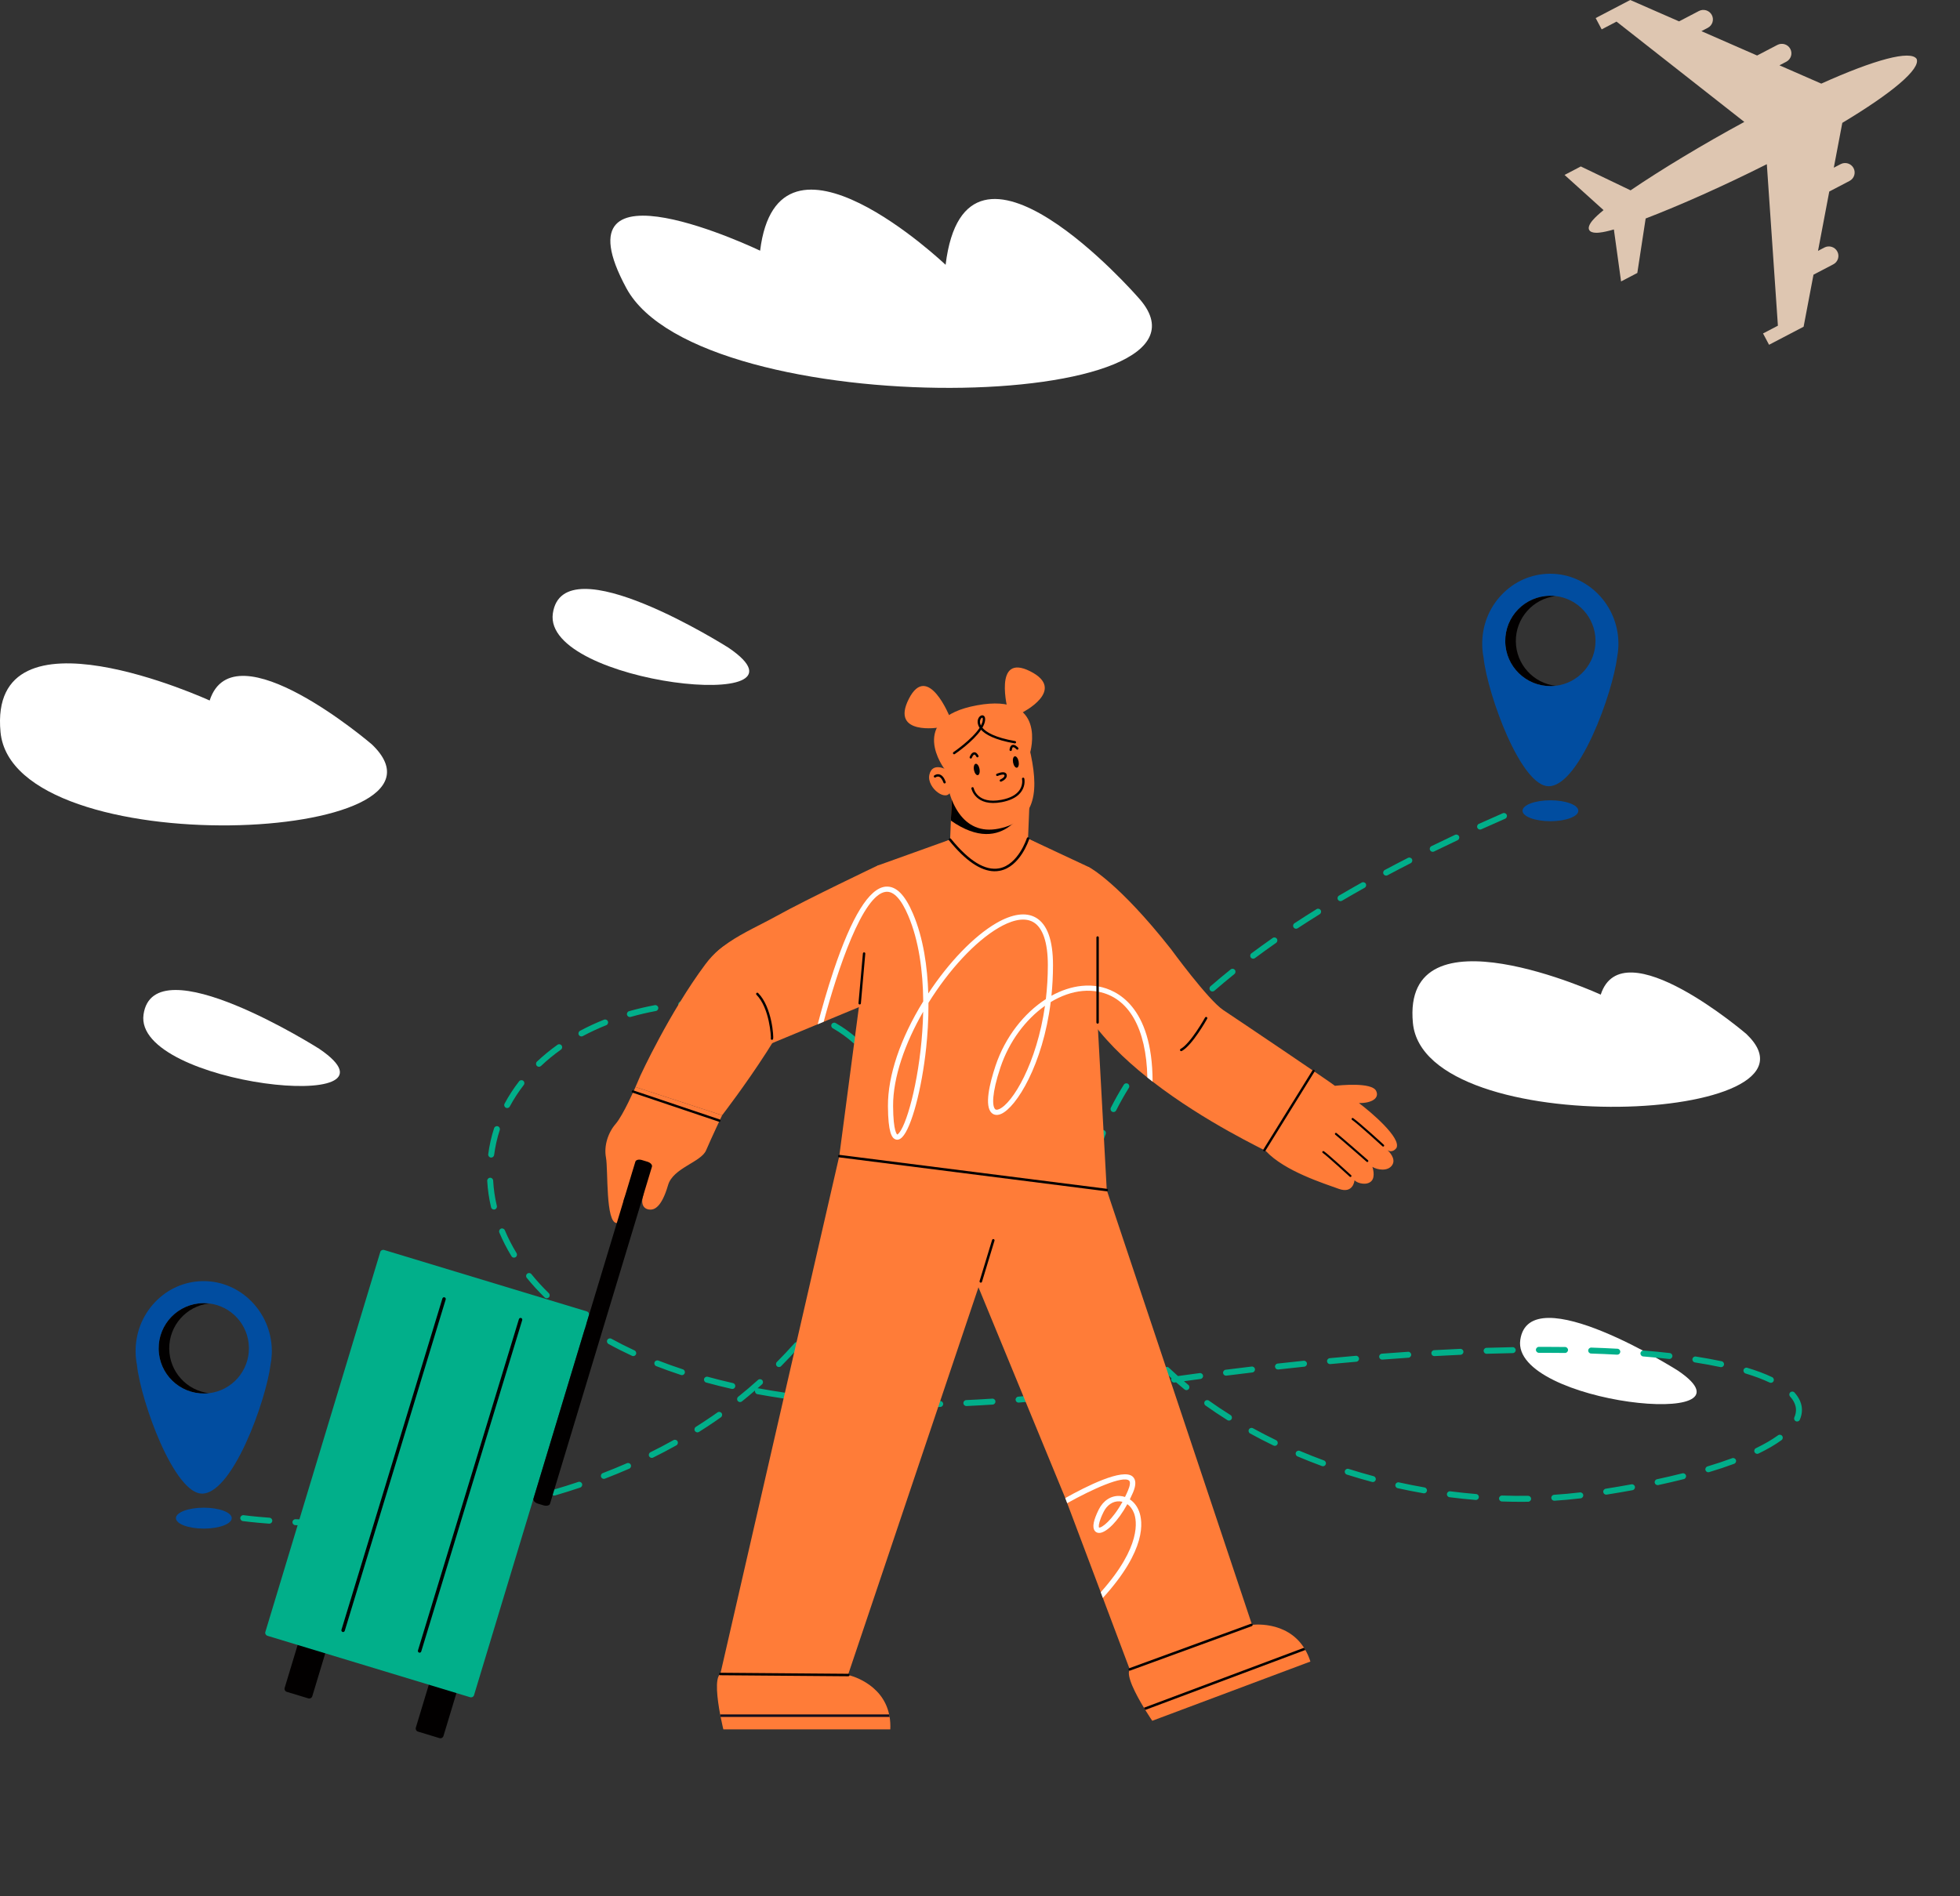
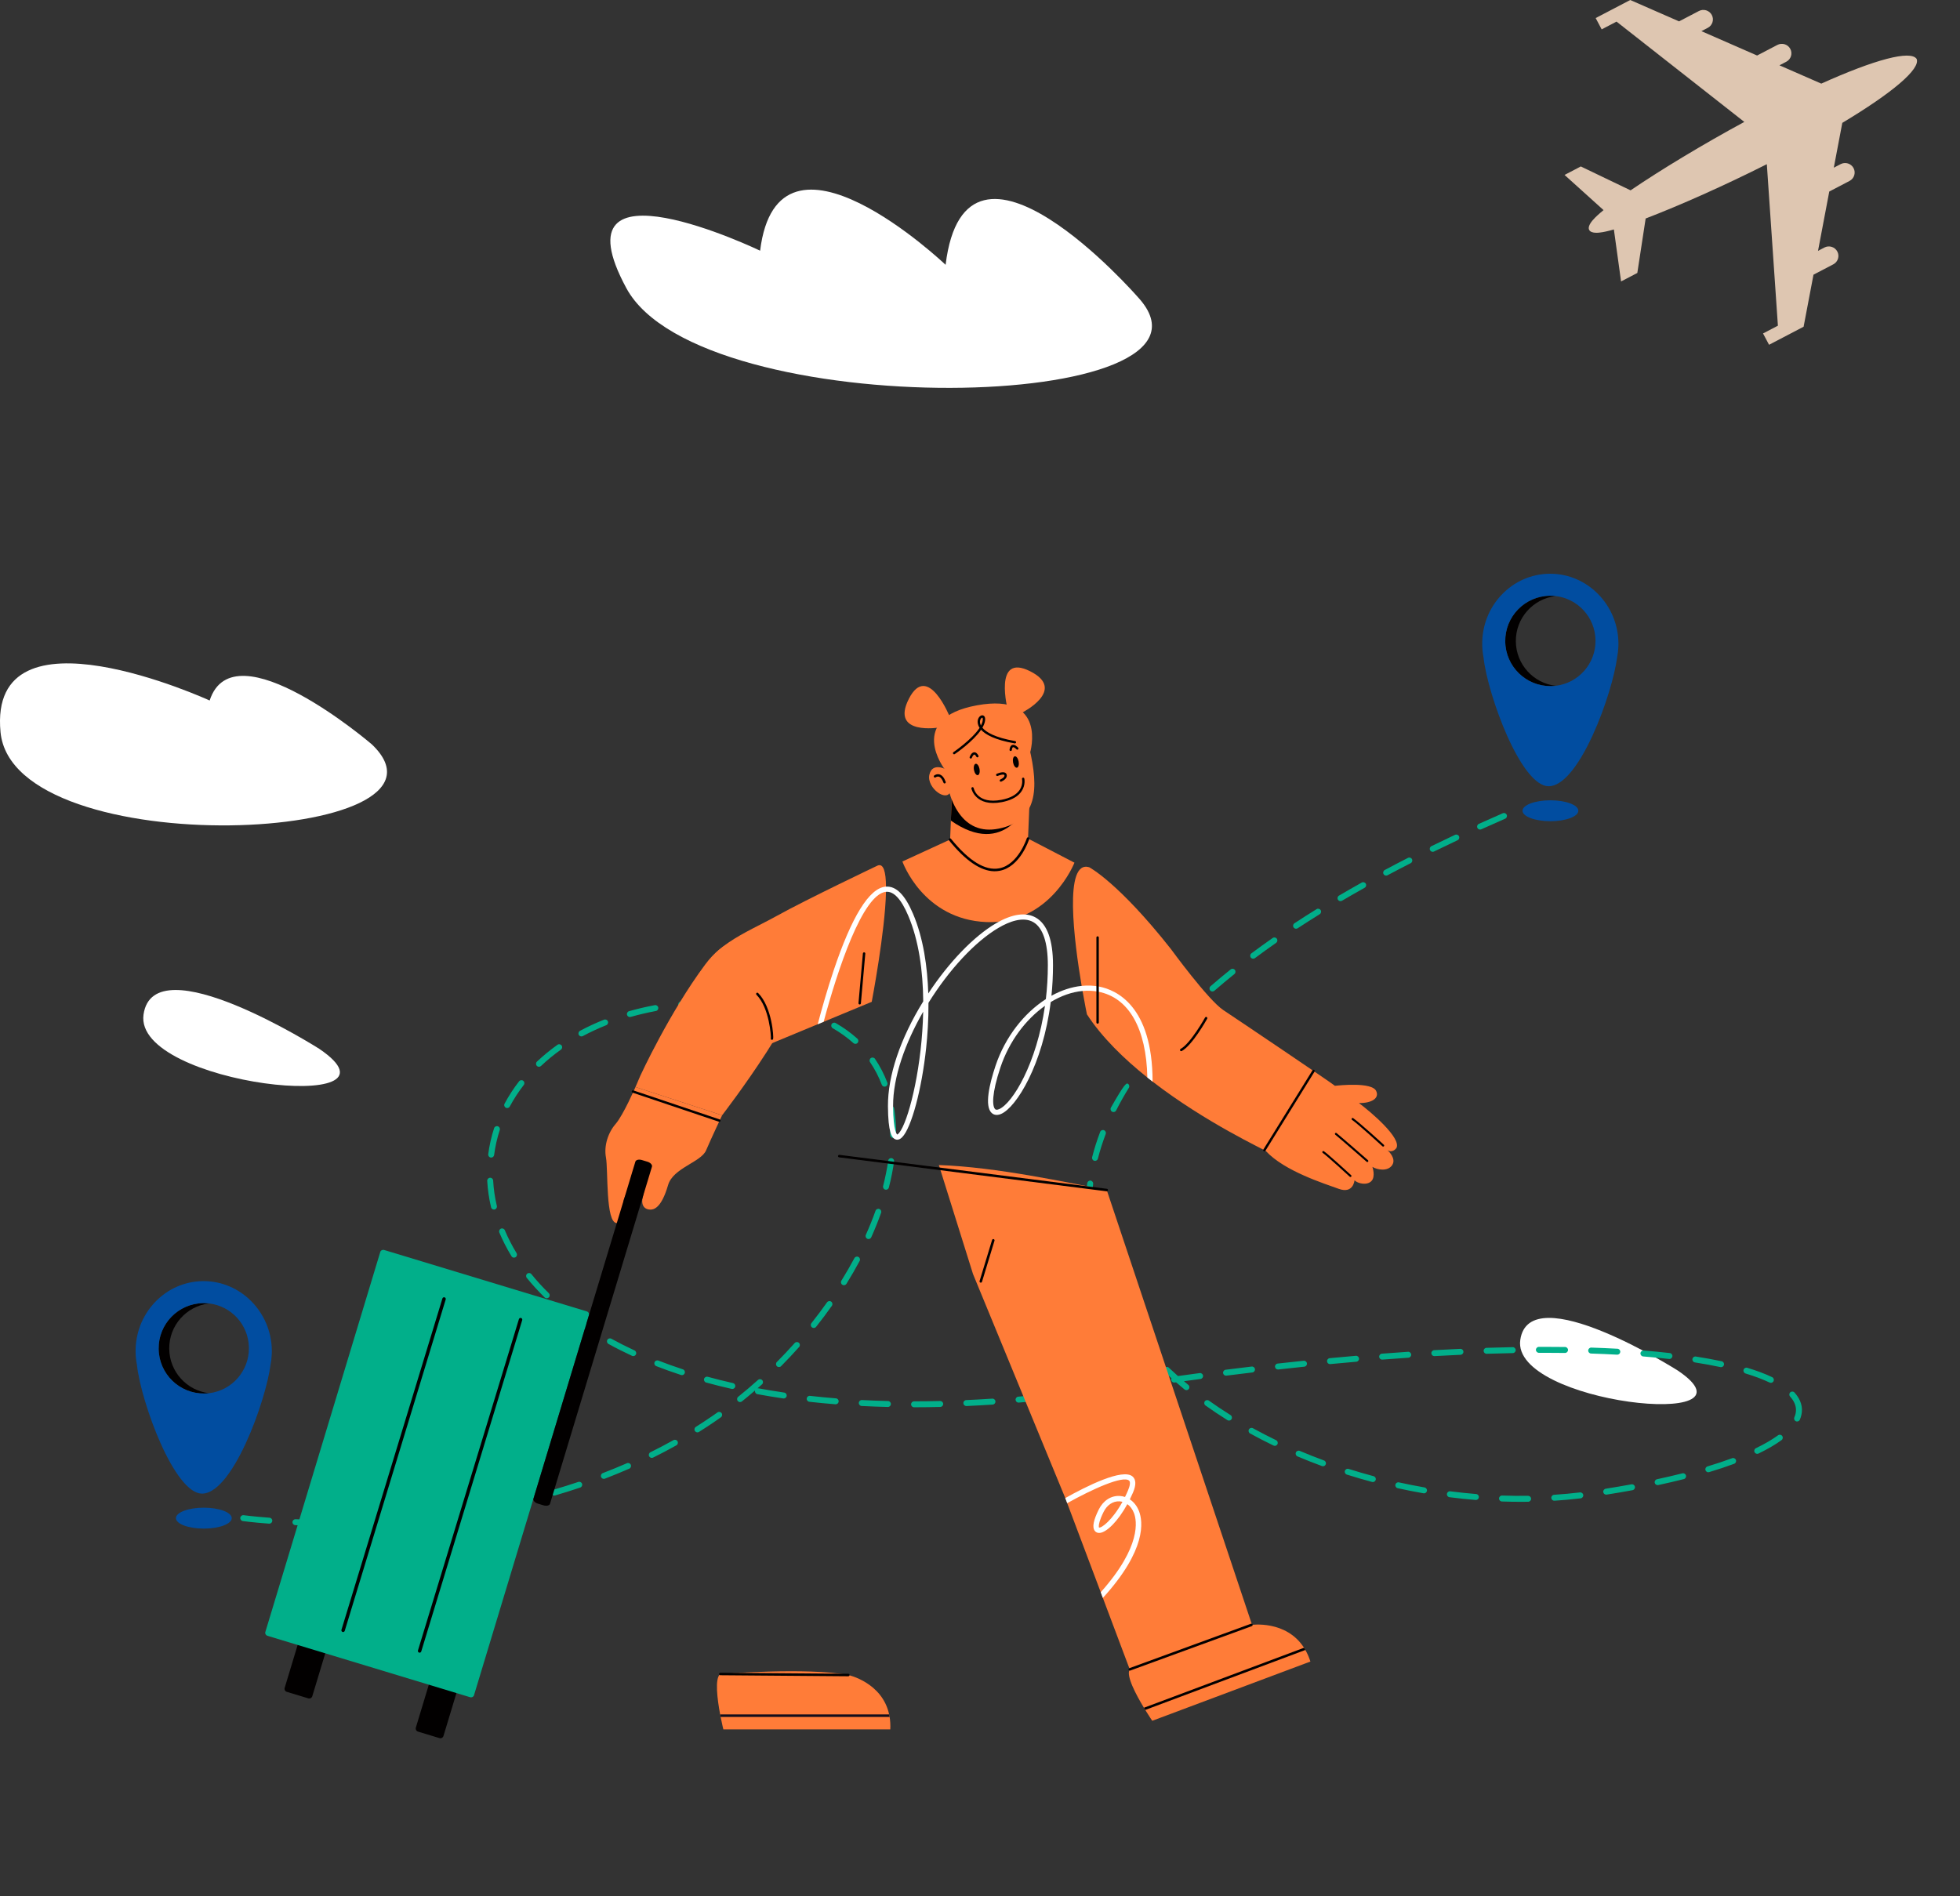
<svg xmlns="http://www.w3.org/2000/svg" fill="none" height="100%" overflow="visible" preserveAspectRatio="none" style="display: block;" viewBox="0 0 248 240" width="100%">
  <rect x="0" y="0" width="248" height="240" fill="#333333" stroke="none" />
  <g id="Frame 1597880901">
    <g clip-path="url(#clip0_0_1786)" id="Layer_1">
      <g id="Group">
        <g id="Group_2">
          <g id="Group_3">
            <path d="M47.048 94.209C47.048 94.209 29.584 79.227 26.528 88.659C26.528 88.659 -1.544 75.782 0.066 92.656C1.676 109.529 60.186 106.747 47.047 94.208L47.048 94.209Z" fill="white" id="Vector" />
-             <path d="M220.973 130.869C220.973 130.869 205.288 117.412 202.544 125.883C202.544 125.883 177.33 114.318 178.776 129.474C180.221 144.63 232.776 142.132 220.973 130.869Z" fill="white" id="Vector_2" />
            <path d="M40.39 132.738C40.39 132.738 19.438 119.432 18.161 128.405C16.884 137.377 52.822 141.185 40.39 132.738Z" fill="white" id="Vector_3" />
            <path d="M212.326 173.483C212.326 173.483 193.507 161.532 192.361 169.591C191.214 177.651 223.494 181.07 212.326 173.483Z" fill="white" id="Vector_4" />
-             <path d="M92.18 81.979C92.18 81.979 71.228 68.672 69.951 77.645C68.674 86.618 104.613 90.425 92.18 81.979Z" fill="white" id="Vector_5" />
          </g>
        </g>
        <g id="Group_4">
          <g id="Group_5">
            <path d="M26.453 176.328C26.258 176.351 26.061 176.364 25.861 176.367C22.707 176.41 20.115 173.882 20.073 170.725C20.031 167.567 22.552 164.972 25.707 164.929C25.959 164.926 26.207 164.938 26.451 164.969C23.581 165.305 21.374 167.768 21.413 170.725C21.453 173.629 23.646 175.998 26.452 176.329L26.453 176.328Z" fill="#020000" id="Vector_6" />
            <path d="M34.394 171.012C34.394 170.992 34.394 170.974 34.394 170.955C34.394 170.934 34.395 170.914 34.394 170.893C34.33 166.068 30.462 162.144 25.773 162.144C25.735 162.144 25.696 162.144 25.658 162.144C23.357 162.175 21.206 163.125 19.599 164.821C17.993 166.517 17.127 168.756 17.159 171.124C17.166 171.664 17.224 172.212 17.329 172.755V172.761C17.589 175.193 18.841 179.344 20.307 182.634C21.144 184.513 22.031 186.079 22.873 187.161C23.841 188.408 24.749 189.04 25.574 189.04H25.595C27.264 189.018 29.227 186.734 31.123 182.612C32.789 178.99 33.943 174.926 34.222 172.785V172.779C34.317 172.299 34.373 171.812 34.39 171.332C34.398 171.147 34.393 171.012 34.393 171.01L34.394 171.012ZM26.453 176.328C26.259 176.351 26.062 176.364 25.862 176.367C22.707 176.41 20.116 173.883 20.074 170.725C20.031 167.566 22.554 164.972 25.708 164.929C25.96 164.927 26.207 164.938 26.451 164.969C29.259 165.294 31.456 167.663 31.495 170.571C31.535 173.528 29.324 175.992 26.452 176.328H26.453Z" fill="#014DA0" id="Vector_7" />
            <path d="M29.321 192.141C29.321 192.872 27.74 193.465 25.79 193.465C23.84 193.465 22.259 192.872 22.259 192.141C22.259 191.411 23.84 190.818 25.79 190.818C27.74 190.818 29.321 191.411 29.321 192.141Z" fill="#014DA0" id="Vector_8" />
          </g>
          <g id="Group_6">
            <path d="M196.839 86.799C196.645 86.822 196.447 86.835 196.248 86.838C193.094 86.88 190.503 84.354 190.46 81.197C190.418 78.038 192.94 75.443 196.094 75.401C196.346 75.397 196.594 75.409 196.838 75.44C193.969 75.777 191.761 78.24 191.8 81.197C191.84 84.101 194.033 86.47 196.839 86.8V86.799Z" fill="#020000" id="Vector_9" />
            <path d="M204.78 81.482C204.78 81.462 204.78 81.444 204.78 81.427C204.78 81.406 204.78 81.384 204.78 81.364C204.717 76.539 200.848 72.615 196.159 72.615C196.12 72.615 196.082 72.615 196.044 72.615C193.743 72.646 191.592 73.596 189.986 75.292C188.38 76.988 187.514 79.227 187.546 81.595C187.553 82.135 187.611 82.684 187.716 83.226V83.233C187.976 85.663 189.228 89.817 190.693 93.105C191.53 94.984 192.417 96.55 193.259 97.633C194.227 98.879 195.136 99.512 195.96 99.512H195.981C197.65 99.489 199.613 97.207 201.509 93.083C203.175 89.461 204.328 85.397 204.607 83.256V83.251C204.702 82.77 204.758 82.283 204.775 81.803C204.784 81.619 204.779 81.483 204.778 81.481L204.78 81.482ZM196.839 86.798C196.645 86.821 196.447 86.834 196.248 86.837C193.093 86.88 190.502 84.353 190.46 81.196C190.417 78.036 192.94 75.442 196.094 75.4C196.346 75.396 196.594 75.408 196.837 75.439C199.645 75.764 201.842 78.133 201.881 81.041C201.92 83.998 199.71 86.462 196.838 86.798H196.839Z" fill="#014DA0" id="Vector_10" />
            <path d="M199.707 102.612C199.707 103.342 198.126 103.935 196.176 103.935C194.226 103.935 192.645 103.342 192.645 102.612C192.645 101.881 194.226 101.289 196.176 101.289C198.126 101.289 199.707 101.881 199.707 102.612Z" fill="#014DA0" id="Vector_11" />
          </g>
-           <path d="M40.69 193.114H40.687C39.573 193.103 38.456 193.076 37.367 193.031C37.159 193.022 36.998 192.847 37.006 192.639C37.014 192.431 37.187 192.273 37.396 192.278C38.478 192.321 39.588 192.349 40.694 192.36C40.902 192.362 41.069 192.532 41.067 192.74C41.065 192.947 40.897 193.113 40.69 193.113V193.114ZM44.001 193.097C43.797 193.097 43.63 192.933 43.625 192.727C43.621 192.52 43.786 192.348 43.993 192.344C45.091 192.322 46.201 192.284 47.291 192.23C47.504 192.22 47.675 192.38 47.685 192.588C47.696 192.795 47.535 192.972 47.328 192.982C46.231 193.036 45.112 193.075 44.008 193.096H44.001V193.097ZM34.076 192.841C34.067 192.841 34.057 192.841 34.047 192.84C31.957 192.684 30.74 192.515 30.728 192.514C30.523 192.485 30.379 192.296 30.408 192.089C30.437 191.884 30.625 191.74 30.832 191.769C30.844 191.771 32.04 191.935 34.104 192.089C34.311 192.105 34.467 192.285 34.451 192.493C34.436 192.691 34.271 192.841 34.076 192.841ZM50.614 192.772C50.419 192.772 50.255 192.622 50.239 192.425C50.223 192.217 50.377 192.036 50.585 192.02C51.681 191.934 52.786 191.829 53.869 191.71C54.075 191.688 54.262 191.837 54.284 192.042C54.306 192.249 54.157 192.435 53.951 192.458C52.859 192.577 51.747 192.683 50.644 192.77C50.634 192.77 50.623 192.77 50.614 192.77V192.772ZM57.194 192.045C57.01 192.045 56.849 191.91 56.822 191.722C56.793 191.516 56.936 191.325 57.142 191.296C58.235 191.14 59.331 190.966 60.398 190.778C60.603 190.741 60.797 190.879 60.834 191.084C60.87 191.288 60.733 191.483 60.529 191.519C59.452 191.709 58.349 191.886 57.247 192.042C57.229 192.044 57.211 192.045 57.194 192.045ZM63.713 190.895C63.539 190.895 63.383 190.774 63.346 190.597C63.302 190.393 63.432 190.193 63.635 190.15C64.714 189.921 65.794 189.672 66.848 189.408C67.049 189.357 67.253 189.48 67.303 189.682C67.355 189.883 67.232 190.088 67.03 190.139C65.968 190.405 64.879 190.657 63.792 190.888C63.765 190.893 63.739 190.896 63.713 190.896V190.895ZM192.408 190.075C191.623 190.075 190.825 190.061 190.035 190.033C189.828 190.026 189.665 189.852 189.673 189.644C189.68 189.437 189.854 189.272 190.061 189.281C191.158 189.318 192.26 189.33 193.349 189.315C193.561 189.315 193.728 189.479 193.73 189.687C193.733 189.895 193.567 190.066 193.359 190.068C193.042 190.073 192.725 190.075 192.407 190.075H192.408ZM196.662 189.938C196.465 189.938 196.3 189.785 196.287 189.587C196.273 189.379 196.43 189.2 196.638 189.186C197.738 189.115 198.84 189.014 199.913 188.886C200.118 188.861 200.306 189.008 200.33 189.215C200.355 189.422 200.208 189.609 200.002 189.634C198.916 189.763 197.8 189.865 196.687 189.938C196.678 189.938 196.67 189.938 196.662 189.938ZM186.746 189.841C186.735 189.841 186.726 189.841 186.715 189.84C185.619 189.751 184.507 189.634 183.407 189.493C183.2 189.466 183.054 189.278 183.081 189.072C183.108 188.866 183.294 188.72 183.502 188.746C184.592 188.886 185.694 189.001 186.777 189.09C186.984 189.107 187.138 189.289 187.122 189.496C187.106 189.693 186.941 189.843 186.747 189.843L186.746 189.841ZM70.134 189.283C69.972 189.283 69.822 189.177 69.774 189.012C69.715 188.812 69.83 188.603 70.029 188.545C71.089 188.236 72.146 187.904 73.173 187.559C73.37 187.493 73.582 187.599 73.649 187.795C73.715 187.992 73.609 188.205 73.412 188.272C72.377 188.621 71.309 188.956 70.24 189.268C70.204 189.279 70.169 189.283 70.134 189.283ZM203.233 189.167C203.051 189.167 202.891 189.035 202.861 188.85C202.828 188.644 202.969 188.451 203.174 188.418C204.28 188.243 205.375 188.055 206.427 187.862C206.63 187.826 206.827 187.959 206.866 188.165C206.903 188.369 206.768 188.565 206.563 188.604C205.505 188.799 204.405 188.987 203.292 189.163C203.272 189.166 203.252 189.167 203.233 189.167ZM180.179 189.001C180.158 189.001 180.136 188.999 180.114 188.996C179.028 188.807 177.928 188.59 176.847 188.351C176.644 188.306 176.516 188.106 176.561 187.903C176.605 187.699 176.805 187.571 177.009 187.616C178.079 187.853 179.168 188.067 180.244 188.254C180.449 188.289 180.585 188.484 180.55 188.69C180.518 188.873 180.36 189.002 180.18 189.002L180.179 189.001ZM209.741 187.962C209.567 187.962 209.411 187.842 209.373 187.665C209.329 187.462 209.459 187.261 209.661 187.218C210.769 186.98 211.849 186.729 212.872 186.471C213.073 186.42 213.277 186.542 213.328 186.744C213.38 186.945 213.257 187.151 213.055 187.201C212.023 187.461 210.934 187.715 209.819 187.954C209.792 187.96 209.766 187.962 209.74 187.962H209.741ZM173.707 187.574C173.676 187.574 173.643 187.569 173.61 187.561C172.542 187.274 171.466 186.961 170.415 186.628C170.217 186.565 170.107 186.353 170.17 186.155C170.233 185.956 170.444 185.847 170.641 185.91C171.682 186.239 172.746 186.55 173.803 186.833C174.004 186.886 174.123 187.093 174.069 187.294C174.025 187.463 173.872 187.574 173.706 187.574H173.707ZM76.408 187.171C76.257 187.171 76.114 187.079 76.056 186.929C75.981 186.735 76.078 186.517 76.272 186.442C77.299 186.047 78.325 185.626 79.319 185.192C79.509 185.109 79.73 185.196 79.814 185.385C79.897 185.576 79.81 185.798 79.62 185.881C78.615 186.32 77.58 186.745 76.542 187.144C76.497 187.161 76.453 187.17 76.408 187.17V187.171ZM216.155 186.334C215.993 186.334 215.844 186.228 215.796 186.065C215.735 185.866 215.849 185.656 216.047 185.595C217.152 185.263 218.201 184.914 219.164 184.556C219.359 184.484 219.574 184.583 219.647 184.778C219.718 184.973 219.619 185.189 219.424 185.262C218.447 185.624 217.383 185.979 216.263 186.315C216.226 186.326 216.19 186.331 216.154 186.331L216.155 186.334ZM167.396 185.573C167.353 185.573 167.308 185.566 167.266 185.55C166.221 185.165 165.18 184.753 164.17 184.326C163.98 184.245 163.889 184.023 163.97 183.831C164.051 183.64 164.272 183.551 164.464 183.631C165.463 184.054 166.492 184.462 167.527 184.842C167.721 184.914 167.821 185.13 167.75 185.326C167.694 185.478 167.55 185.573 167.397 185.573H167.396ZM82.471 184.516C82.332 184.516 82.199 184.438 82.133 184.306C82.041 184.12 82.118 183.894 82.304 183.801C83.291 183.312 84.271 182.797 85.216 182.269C85.397 182.167 85.626 182.232 85.727 182.414C85.828 182.596 85.763 182.826 85.582 182.927C84.626 183.462 83.635 183.984 82.637 184.477C82.584 184.503 82.526 184.516 82.471 184.516ZM222.345 184.003C222.205 184.003 222.07 183.924 222.005 183.79C221.915 183.602 221.993 183.377 222.181 183.287C223.281 182.756 224.221 182.208 224.978 181.656C225.145 181.534 225.381 181.571 225.503 181.739C225.625 181.907 225.588 182.143 225.42 182.265C224.628 182.843 223.647 183.415 222.507 183.965C222.455 183.991 222.399 184.003 222.345 184.003ZM161.3 182.989C161.244 182.989 161.189 182.977 161.136 182.951C160.132 182.466 159.135 181.951 158.175 181.424C157.993 181.324 157.926 181.095 158.027 180.912C158.127 180.73 158.356 180.663 158.538 180.764C159.486 181.285 160.47 181.793 161.463 182.274C161.65 182.364 161.729 182.589 161.638 182.777C161.573 182.911 161.439 182.99 161.299 182.99L161.3 182.989ZM88.246 181.285C88.121 181.285 87.999 181.222 87.927 181.11C87.817 180.934 87.87 180.702 88.045 180.59C88.753 180.144 89.456 179.681 90.136 179.213C90.351 179.064 90.567 178.914 90.78 178.763C90.95 178.642 91.185 178.683 91.305 178.852C91.425 179.022 91.385 179.257 91.216 179.377C90.999 179.531 90.78 179.683 90.562 179.834C89.874 180.308 89.162 180.777 88.445 181.228C88.384 181.267 88.314 181.285 88.245 181.285H88.246ZM227.387 179.91C227.337 179.91 227.286 179.9 227.238 179.879C227.048 179.796 226.96 179.574 227.043 179.384C227.179 179.07 227.248 178.755 227.248 178.453C227.248 177.874 226.996 177.301 226.499 176.748C226.36 176.594 226.372 176.355 226.527 176.217C226.681 176.077 226.919 176.09 227.058 176.243C227.684 176.938 228.002 177.682 228.001 178.452C228.001 178.859 227.911 179.272 227.734 179.682C227.672 179.824 227.534 179.909 227.388 179.909L227.387 179.91ZM155.502 179.794C155.434 179.794 155.366 179.775 155.303 179.736C154.352 179.141 153.419 178.517 152.532 177.884C152.362 177.764 152.323 177.528 152.443 177.359C152.563 177.189 152.799 177.15 152.968 177.271C153.843 177.897 154.762 178.511 155.702 179.098C155.878 179.209 155.932 179.441 155.821 179.617C155.75 179.731 155.627 179.794 155.502 179.794ZM115.657 178.111C115.45 178.111 115.281 177.943 115.281 177.735C115.281 177.527 115.449 177.358 115.656 177.358C116.739 177.358 117.85 177.343 118.956 177.316C118.96 177.316 118.963 177.316 118.965 177.316C119.168 177.316 119.336 177.479 119.341 177.684C119.346 177.891 119.181 178.064 118.973 178.069C117.862 178.096 116.745 178.11 115.655 178.111H115.657ZM112.349 178.071C112.349 178.071 112.343 178.071 112.339 178.071C111.223 178.045 110.107 178.002 109.023 177.947C108.816 177.936 108.656 177.759 108.667 177.552C108.678 177.344 108.852 177.184 109.062 177.195C110.138 177.25 111.248 177.292 112.357 177.318C112.565 177.324 112.73 177.496 112.724 177.704C112.719 177.908 112.552 178.071 112.349 178.071ZM122.274 177.954C122.074 177.954 121.908 177.797 121.898 177.594C121.888 177.386 122.049 177.21 122.257 177.201C123.342 177.152 124.45 177.089 125.553 177.017C125.762 177.001 125.94 177.16 125.953 177.367C125.967 177.575 125.81 177.754 125.603 177.768C124.496 177.841 123.381 177.903 122.292 177.953C122.286 177.953 122.28 177.953 122.274 177.953V177.954ZM105.741 177.732C105.732 177.732 105.721 177.732 105.71 177.731C104.599 177.642 103.487 177.536 102.406 177.414C102.2 177.391 102.051 177.205 102.074 176.999C102.098 176.792 102.283 176.642 102.489 176.666C103.563 176.786 104.667 176.891 105.77 176.98C105.978 176.996 106.132 177.178 106.116 177.385C106.1 177.582 105.935 177.732 105.741 177.732ZM128.878 177.519C128.684 177.519 128.52 177.37 128.503 177.173C128.485 176.967 128.64 176.784 128.846 176.766C129.931 176.674 131.036 176.569 132.134 176.455C132.343 176.433 132.526 176.584 132.547 176.791C132.568 176.998 132.418 177.183 132.212 177.204C131.111 177.318 129.999 177.424 128.911 177.517C128.9 177.517 128.889 177.519 128.878 177.519ZM93.641 177.45C93.531 177.45 93.422 177.402 93.347 177.31C93.218 177.147 93.243 176.91 93.406 176.78C94.254 176.1 95.097 175.383 95.912 174.649C96.067 174.51 96.305 174.523 96.444 174.677C96.584 174.832 96.571 175.071 96.416 175.209C96.23 175.376 96.042 175.544 95.853 175.709C95.891 175.703 95.93 175.704 95.97 175.712C97.028 175.907 98.122 176.087 99.221 176.247C99.426 176.276 99.569 176.468 99.539 176.674C99.509 176.88 99.318 177.021 99.112 176.992C98.005 176.83 96.902 176.649 95.835 176.452C95.63 176.414 95.495 176.218 95.533 176.013C95.535 176.002 95.537 175.991 95.54 175.98C94.992 176.455 94.435 176.919 93.876 177.367C93.807 177.423 93.724 177.45 93.641 177.45ZM135.462 176.837C135.275 176.837 135.112 176.697 135.09 176.505C135.064 176.299 135.212 176.111 135.418 176.087C136.497 175.956 137.6 175.813 138.694 175.663C138.9 175.636 139.09 175.779 139.119 175.985C139.146 176.19 139.003 176.381 138.797 176.409C137.698 176.56 136.592 176.703 135.509 176.835C135.494 176.837 135.478 176.837 135.463 176.837H135.462ZM150.12 175.942C150.036 175.942 149.952 175.914 149.882 175.857C149.519 175.56 149.161 175.257 148.809 174.95C148.746 174.959 148.684 174.968 148.621 174.977C148.416 175.005 148.225 174.862 148.196 174.655C148.186 174.577 148.2 174.503 148.231 174.438C147.941 174.176 147.656 173.912 147.378 173.647C147.228 173.504 147.222 173.266 147.364 173.115C147.508 172.965 147.745 172.958 147.896 173.101C148.269 173.456 148.653 173.808 149.046 174.157C149.966 174.03 150.889 173.904 151.799 173.783C152.006 173.755 152.193 173.9 152.221 174.107C152.249 174.313 152.103 174.502 151.898 174.529C151.205 174.621 150.504 174.716 149.804 174.812C149.987 174.966 150.171 175.121 150.357 175.273C150.518 175.405 150.541 175.642 150.409 175.802C150.335 175.893 150.227 175.941 150.118 175.941L150.12 175.942ZM142.02 175.936C141.837 175.936 141.676 175.802 141.648 175.616C141.618 175.41 141.759 175.219 141.964 175.187C143.068 175.019 144.159 174.856 145.24 174.699C145.445 174.669 145.637 174.811 145.667 175.017C145.696 175.223 145.554 175.414 145.348 175.444C144.27 175.602 143.178 175.764 142.077 175.931C142.058 175.935 142.039 175.936 142.021 175.936H142.02ZM92.662 175.794C92.635 175.794 92.607 175.791 92.578 175.784C91.483 175.536 90.397 175.266 89.353 174.979C89.153 174.925 89.035 174.717 89.089 174.517C89.144 174.315 89.352 174.198 89.551 174.252C90.585 174.536 91.659 174.804 92.744 175.049C92.946 175.095 93.074 175.296 93.028 175.5C92.989 175.675 92.834 175.793 92.662 175.793V175.794ZM224.069 175.014C224.015 175.014 223.959 175.002 223.908 174.978C223.048 174.569 222.025 174.184 220.867 173.834C220.668 173.773 220.555 173.563 220.616 173.364C220.675 173.165 220.886 173.053 221.085 173.113C222.279 173.474 223.337 173.873 224.231 174.298C224.418 174.388 224.498 174.613 224.409 174.8C224.345 174.935 224.209 175.015 224.069 175.015V175.014ZM155.131 174.109C154.944 174.109 154.782 173.969 154.758 173.779C154.733 173.573 154.878 173.384 155.085 173.359C156.188 173.219 157.294 173.084 158.372 172.956C158.58 172.933 158.766 173.079 158.79 173.285C158.815 173.492 158.668 173.679 158.461 173.704C157.385 173.832 156.281 173.967 155.179 174.105C155.164 174.108 155.148 174.109 155.132 174.109H155.131ZM86.285 174.043C86.246 174.043 86.206 174.036 86.168 174.023C85.1 173.673 84.045 173.296 83.034 172.902C82.84 172.826 82.744 172.608 82.82 172.414C82.895 172.22 83.113 172.124 83.307 172.2C84.306 172.589 85.346 172.961 86.402 173.308C86.6 173.373 86.707 173.585 86.642 173.783C86.59 173.941 86.443 174.043 86.285 174.043ZM161.703 173.328C161.514 173.328 161.351 173.185 161.33 172.992C161.306 172.786 161.455 172.599 161.662 172.577C162.757 172.454 163.865 172.336 164.955 172.222C165.159 172.2 165.347 172.351 165.368 172.559C165.389 172.765 165.239 172.951 165.033 172.972C163.945 173.085 162.839 173.204 161.746 173.326C161.732 173.327 161.718 173.328 161.703 173.328ZM217.77 173.034C217.744 173.034 217.718 173.032 217.691 173.025C216.686 172.81 215.598 172.611 214.457 172.433C214.252 172.401 214.111 172.209 214.143 172.003C214.175 171.797 214.368 171.655 214.573 171.688C215.727 171.868 216.829 172.07 217.848 172.287C218.051 172.331 218.181 172.531 218.137 172.734C218.099 172.911 217.943 173.033 217.769 173.033L217.77 173.034ZM98.564 173.02C98.468 173.02 98.372 172.984 98.299 172.91C98.152 172.763 98.151 172.525 98.298 172.378C99.068 171.602 99.826 170.796 100.552 169.98C100.69 169.824 100.927 169.81 101.083 169.949C101.238 170.087 101.252 170.325 101.114 170.48C100.378 171.306 99.61 172.123 98.831 172.908C98.757 172.982 98.66 173.019 98.564 173.019V173.02ZM168.287 172.646C168.095 172.646 167.932 172.5 167.913 172.305C167.892 172.099 168.045 171.914 168.252 171.895C169.352 171.791 170.462 171.689 171.551 171.595C171.757 171.575 171.94 171.73 171.957 171.938C171.976 172.145 171.822 172.328 171.615 172.345C170.528 172.438 169.42 172.54 168.322 172.644C168.31 172.645 168.298 172.646 168.286 172.646H168.287ZM174.882 172.077C174.687 172.077 174.522 171.927 174.508 171.73C174.492 171.522 174.647 171.341 174.853 171.325C175.963 171.24 177.075 171.16 178.158 171.087C178.364 171.074 178.544 171.229 178.558 171.437C178.571 171.645 178.415 171.824 178.208 171.838C177.127 171.91 176.017 171.99 174.911 172.075C174.901 172.075 174.89 172.076 174.881 172.076L174.882 172.077ZM211.236 171.998C211.221 171.998 211.207 171.998 211.193 171.996C210.144 171.877 209.04 171.769 207.911 171.677C207.704 171.66 207.551 171.477 207.568 171.271C207.585 171.063 207.765 170.911 207.973 170.926C209.11 171.018 210.222 171.127 211.278 171.247C211.485 171.271 211.634 171.457 211.609 171.664C211.587 171.857 211.424 171.998 211.236 171.998ZM181.486 171.635C181.288 171.635 181.123 171.481 181.111 171.279C181.099 171.072 181.258 170.894 181.465 170.882C182.571 170.819 183.685 170.763 184.775 170.715C184.979 170.703 185.158 170.866 185.167 171.074C185.177 171.281 185.016 171.457 184.809 171.467C183.723 171.516 182.612 171.572 181.508 171.634C181.5 171.634 181.493 171.634 181.486 171.634V171.635ZM80.126 171.633C80.074 171.633 80.02 171.621 79.969 171.598C78.944 171.124 77.943 170.619 76.993 170.095C76.811 169.995 76.744 169.766 76.844 169.583C76.944 169.401 77.173 169.335 77.355 169.435C78.291 169.95 79.276 170.447 80.284 170.914C80.473 171.001 80.555 171.225 80.469 171.414C80.406 171.551 80.269 171.632 80.127 171.632L80.126 171.633ZM204.64 171.453C204.633 171.453 204.626 171.453 204.619 171.453C203.548 171.393 202.439 171.345 201.321 171.309C201.113 171.303 200.951 171.128 200.957 170.92C200.964 170.713 201.14 170.551 201.345 170.556C202.469 170.593 203.584 170.641 204.659 170.701C204.867 170.713 205.026 170.891 205.014 171.097C205.003 171.297 204.838 171.453 204.639 171.453H204.64ZM145.334 171.374C145.23 171.374 145.127 171.332 145.053 171.248C144.299 170.403 143.59 169.529 142.944 168.652C142.821 168.485 142.857 168.25 143.024 168.126C143.191 168.003 143.426 168.039 143.549 168.206C144.181 169.064 144.876 169.919 145.614 170.748C145.753 170.902 145.739 171.141 145.584 171.279C145.512 171.343 145.423 171.375 145.334 171.375V171.374ZM188.099 171.339C187.897 171.339 187.73 171.178 187.724 170.975C187.717 170.767 187.88 170.593 188.088 170.586C189.2 170.55 190.316 170.521 191.401 170.501C191.61 170.497 191.78 170.663 191.784 170.87C191.789 171.078 191.624 171.249 191.416 171.254C190.334 171.274 189.223 171.303 188.113 171.338C188.109 171.338 188.105 171.338 188.101 171.338L188.099 171.339ZM198.026 171.234H198.021C197.143 171.222 196.235 171.216 195.339 171.216C195.132 171.216 194.925 171.216 194.717 171.218C194.51 171.218 194.342 171.05 194.341 170.843C194.341 170.635 194.508 170.465 194.715 170.464C194.955 170.464 195.192 170.464 195.43 170.463C196.304 170.463 197.179 170.469 198.031 170.48C198.239 170.484 198.406 170.654 198.403 170.862C198.399 171.068 198.231 171.234 198.027 171.234H198.026ZM74.34 168.437C74.268 168.437 74.197 168.417 74.133 168.375C73.186 167.752 72.275 167.094 71.425 166.419C71.262 166.289 71.234 166.052 71.364 165.889C71.493 165.726 71.73 165.698 71.893 165.828C72.726 166.49 73.618 167.134 74.547 167.746C74.721 167.86 74.768 168.093 74.655 168.268C74.582 168.378 74.462 168.437 74.341 168.437H74.34ZM102.965 168.072C102.883 168.072 102.8 168.045 102.731 167.99C102.568 167.86 102.541 167.623 102.671 167.46C103.354 166.602 104.019 165.715 104.646 164.827C104.766 164.658 105 164.617 105.17 164.738C105.339 164.858 105.38 165.092 105.26 165.263C104.625 166.163 103.952 167.06 103.26 167.93C103.186 168.024 103.076 168.072 102.966 168.072H102.965ZM141.423 166.045C141.294 166.045 141.169 165.978 141.098 165.858C140.525 164.881 140.01 163.879 139.567 162.877C139.483 162.687 139.57 162.464 139.76 162.38C139.949 162.296 140.172 162.382 140.256 162.573C140.686 163.549 141.187 164.526 141.746 165.477C141.852 165.656 141.792 165.887 141.613 165.992C141.554 166.028 141.488 166.045 141.423 166.045ZM69.175 164.315C69.08 164.315 68.984 164.28 68.912 164.207C68.098 163.411 67.337 162.578 66.652 161.731C66.522 161.569 66.547 161.333 66.709 161.202C66.87 161.071 67.107 161.097 67.237 161.257C67.903 162.082 68.644 162.893 69.438 163.668C69.586 163.813 69.59 164.052 69.444 164.201C69.37 164.276 69.273 164.315 69.175 164.315ZM106.782 162.66C106.715 162.66 106.646 162.642 106.584 162.604C106.407 162.494 106.353 162.262 106.463 162.085C107.046 161.144 107.599 160.186 108.107 159.237C108.205 159.053 108.433 158.984 108.617 159.082C108.8 159.18 108.869 159.408 108.771 159.591C108.256 160.555 107.695 161.528 107.103 162.481C107.032 162.596 106.908 162.659 106.783 162.659L106.782 162.66ZM138.77 159.996C138.608 159.996 138.458 159.891 138.409 159.727C138.09 158.649 137.842 157.548 137.673 156.453C137.641 156.247 137.781 156.056 137.988 156.024C138.192 155.993 138.384 156.132 138.416 156.339C138.58 157.4 138.821 158.467 139.13 159.512C139.189 159.712 139.076 159.922 138.877 159.98C138.841 159.991 138.805 159.996 138.77 159.996ZM65.037 159.171C64.911 159.171 64.787 159.107 64.716 158.989C64.124 158.017 63.608 157.009 63.182 155.996C63.102 155.804 63.192 155.584 63.383 155.503C63.575 155.423 63.795 155.512 63.876 155.704C64.286 156.683 64.785 157.656 65.359 158.597C65.467 158.775 65.411 159.006 65.234 159.115C65.172 159.152 65.106 159.171 65.038 159.171H65.037ZM109.899 156.817C109.848 156.817 109.796 156.807 109.745 156.784C109.555 156.699 109.47 156.476 109.555 156.287C110.011 155.271 110.422 154.246 110.781 153.24C110.851 153.044 111.066 152.942 111.262 153.012C111.457 153.083 111.558 153.298 111.489 153.494C111.124 154.517 110.705 155.56 110.242 156.595C110.18 156.734 110.042 156.817 109.899 156.817ZM137.766 153.479C137.561 153.479 137.394 153.314 137.391 153.108C137.389 152.989 137.388 152.868 137.388 152.748C137.388 151.757 137.449 150.75 137.571 149.753C137.596 149.546 137.783 149.398 137.99 149.424C138.196 149.449 138.343 149.638 138.317 149.843C138.2 150.81 138.14 151.787 138.14 152.747C138.14 152.863 138.14 152.979 138.142 153.095C138.145 153.303 137.979 153.475 137.772 153.478H137.766V153.479ZM62.5 153.085C62.33 153.085 62.176 152.969 62.134 152.795C61.873 151.691 61.71 150.569 61.649 149.456C61.637 149.249 61.796 149.071 62.003 149.06C62.213 149.048 62.388 149.208 62.399 149.416C62.458 150.483 62.614 151.561 62.865 152.622C62.913 152.825 62.788 153.027 62.586 153.075C62.556 153.083 62.528 153.086 62.499 153.086L62.5 153.085ZM112.106 150.576C112.076 150.576 112.045 150.573 112.013 150.564C111.812 150.512 111.69 150.308 111.741 150.106C112.02 149.02 112.236 147.941 112.384 146.899C112.414 146.693 112.603 146.548 112.81 146.579C113.015 146.609 113.158 146.799 113.129 147.005C112.977 148.074 112.755 149.179 112.47 150.293C112.427 150.463 112.273 150.576 112.106 150.576ZM138.555 146.924C138.524 146.924 138.493 146.92 138.461 146.913C138.26 146.861 138.138 146.657 138.189 146.456C138.458 145.396 138.799 144.321 139.203 143.26C139.277 143.065 139.495 142.968 139.688 143.042C139.881 143.117 139.979 143.334 139.905 143.528C139.511 144.562 139.179 145.609 138.917 146.64C138.874 146.81 138.721 146.924 138.554 146.924H138.555ZM62.149 146.507C62.133 146.507 62.116 146.506 62.1 146.504C61.894 146.477 61.749 146.287 61.776 146.082C61.92 144.97 62.17 143.862 62.518 142.788C62.582 142.591 62.795 142.482 62.992 142.546C63.19 142.611 63.298 142.823 63.233 143.021C62.899 144.05 62.66 145.113 62.521 146.18C62.497 146.369 62.335 146.508 62.149 146.508V146.507ZM113.011 144.027H113.007C112.8 144.025 112.633 143.855 112.635 143.648V143.488C112.635 142.425 112.555 141.389 112.399 140.41C112.366 140.205 112.505 140.012 112.711 139.979C112.916 139.946 113.108 140.085 113.141 140.291C113.305 141.309 113.388 142.385 113.388 143.488V143.654C113.386 143.861 113.218 144.027 113.012 144.027H113.011ZM140.893 140.745C140.836 140.745 140.778 140.732 140.724 140.704C140.539 140.611 140.464 140.385 140.557 140.198C141.044 139.23 141.595 138.249 142.195 137.284C142.305 137.107 142.537 137.054 142.713 137.162C142.89 137.272 142.944 137.504 142.835 137.681C142.247 138.627 141.707 139.588 141.229 140.536C141.163 140.667 141.03 140.744 140.893 140.744V140.745ZM64.174 140.238C64.114 140.238 64.053 140.223 63.996 140.193C63.813 140.095 63.744 139.866 63.843 139.683C64.366 138.705 64.984 137.753 65.679 136.857C65.806 136.692 66.043 136.662 66.207 136.789C66.37 136.916 66.401 137.153 66.272 137.318C65.603 138.183 65.009 139.098 64.504 140.038C64.436 140.165 64.306 140.237 64.172 140.237L64.174 140.238ZM111.925 137.531C111.774 137.531 111.631 137.438 111.574 137.288C111.187 136.27 110.688 135.309 110.092 134.435C109.975 134.264 110.02 134.029 110.191 133.912C110.363 133.795 110.597 133.839 110.714 134.011C111.343 134.934 111.868 135.947 112.277 137.021C112.351 137.216 112.253 137.433 112.06 137.506C112.016 137.523 111.97 137.531 111.925 137.531ZM144.371 135.12C144.293 135.12 144.214 135.097 144.148 135.047C143.98 134.924 143.945 134.688 144.069 134.52C144.708 133.648 145.403 132.767 146.133 131.901C146.267 131.742 146.503 131.722 146.662 131.856C146.821 131.99 146.841 132.228 146.707 132.387C145.989 133.239 145.305 134.107 144.675 134.966C144.602 135.066 144.488 135.119 144.372 135.119L144.371 135.12ZM68.198 135.015C68.099 135.015 67.999 134.974 67.925 134.896C67.782 134.746 67.788 134.508 67.94 134.364C68.737 133.608 69.612 132.891 70.536 132.232C70.706 132.112 70.941 132.151 71.061 132.321C71.181 132.49 71.142 132.725 70.973 132.846C70.076 133.484 69.23 134.178 68.457 134.911C68.384 134.981 68.291 135.015 68.198 135.015ZM108.232 132.114C108.142 132.114 108.052 132.082 107.981 132.017C107.205 131.318 106.326 130.685 105.367 130.135C105.186 130.031 105.124 129.801 105.227 129.621C105.331 129.44 105.559 129.378 105.74 129.482C106.747 130.058 107.67 130.723 108.484 131.458C108.638 131.597 108.651 131.835 108.512 131.989C108.437 132.072 108.335 132.114 108.232 132.114ZM73.567 131.174C73.433 131.174 73.303 131.103 73.235 130.975C73.138 130.792 73.207 130.564 73.39 130.465C74.353 129.948 75.377 129.473 76.428 129.055C76.621 128.978 76.84 129.072 76.916 129.265C76.993 129.458 76.899 129.678 76.706 129.754C75.68 130.164 74.684 130.626 73.744 131.13C73.688 131.16 73.627 131.174 73.566 131.174H73.567ZM148.625 130.055C148.531 130.055 148.439 130.021 148.367 129.952C148.216 129.809 148.209 129.57 148.353 129.419C149.096 128.634 149.888 127.841 150.705 127.064C150.855 126.92 151.092 126.926 151.237 127.076C151.379 127.228 151.374 127.465 151.224 127.609C150.417 128.378 149.634 129.162 148.9 129.938C148.825 130.015 148.726 130.055 148.627 130.055H148.625ZM102.55 128.81C102.507 128.81 102.465 128.802 102.422 128.787C101.448 128.436 100.394 128.138 99.291 127.902C99.088 127.858 98.958 127.659 99.002 127.455C99.046 127.251 99.244 127.122 99.449 127.165C100.585 127.408 101.671 127.714 102.679 128.078C102.874 128.148 102.975 128.364 102.905 128.56C102.85 128.714 102.705 128.81 102.551 128.81H102.55ZM79.699 128.719C79.535 128.719 79.385 128.61 79.338 128.445C79.281 128.245 79.397 128.037 79.596 127.98C80.646 127.68 81.741 127.425 82.849 127.216C83.054 127.178 83.251 127.313 83.289 127.517C83.327 127.722 83.193 127.918 82.989 127.956C81.903 128.16 80.83 128.411 79.802 128.704C79.767 128.714 79.733 128.718 79.699 128.718V128.719ZM86.193 127.492C86.003 127.492 85.839 127.348 85.82 127.154C85.798 126.948 85.948 126.762 86.156 126.741L86.251 126.731C87.352 126.62 88.437 126.54 89.476 126.492C89.689 126.481 89.859 126.643 89.869 126.851C89.878 127.058 89.718 127.234 89.51 127.245C88.484 127.293 87.412 127.373 86.325 127.481L86.231 127.491C86.219 127.492 86.206 127.493 86.192 127.493L86.193 127.492ZM96.104 127.399C96.091 127.399 96.077 127.399 96.064 127.397C95.023 127.287 93.923 127.22 92.794 127.197C92.587 127.193 92.422 127.02 92.426 126.812C92.43 126.604 92.601 126.435 92.809 126.444C93.959 126.467 95.081 126.536 96.141 126.647C96.347 126.668 96.498 126.854 96.476 127.06C96.456 127.254 96.292 127.398 96.103 127.398L96.104 127.399ZM153.411 125.485C153.306 125.485 153.202 125.441 153.127 125.356C152.991 125.199 153.008 124.961 153.165 124.824C153.981 124.115 154.839 123.397 155.716 122.693C155.877 122.563 156.115 122.588 156.244 122.75C156.374 122.912 156.349 123.15 156.187 123.28C155.318 123.979 154.467 124.689 153.659 125.392C153.588 125.454 153.5 125.485 153.412 125.485H153.411ZM158.568 121.337C158.453 121.337 158.34 121.285 158.266 121.186C158.141 121.018 158.176 120.783 158.342 120.658C159.21 120.011 160.116 119.356 161.035 118.714C161.205 118.595 161.44 118.637 161.558 118.808C161.677 118.978 161.635 119.214 161.465 119.332C160.552 119.97 159.652 120.619 158.791 121.262C158.723 121.312 158.644 121.337 158.567 121.337H158.568ZM163.992 117.543C163.87 117.543 163.75 117.484 163.678 117.373C163.564 117.199 163.613 116.966 163.786 116.851C164.692 116.255 165.633 115.656 166.584 115.066C166.761 114.957 166.992 115.01 167.102 115.187C167.212 115.364 167.157 115.596 166.981 115.706C166.035 116.293 165.1 116.889 164.199 117.482C164.135 117.523 164.064 117.543 163.992 117.543ZM169.615 114.053C169.486 114.053 169.361 113.986 169.29 113.867C169.185 113.688 169.245 113.457 169.424 113.352C170.362 112.8 171.331 112.245 172.302 111.7C172.483 111.599 172.713 111.664 172.814 111.845C172.915 112.026 172.85 112.257 172.669 112.358C171.702 112.899 170.738 113.452 169.805 114C169.746 114.035 169.68 114.053 169.615 114.053ZM175.389 110.818C175.254 110.818 175.125 110.746 175.058 110.619C174.96 110.436 175.029 110.208 175.213 110.11C176.168 109.6 177.159 109.084 178.153 108.575C178.339 108.481 178.565 108.555 178.66 108.739C178.753 108.924 178.68 109.151 178.495 109.246C177.504 109.752 176.518 110.267 175.567 110.775C175.511 110.805 175.45 110.819 175.391 110.819L175.389 110.818ZM181.284 107.808C181.145 107.808 181.011 107.73 180.946 107.597C180.854 107.411 180.932 107.185 181.118 107.093C182.099 106.613 183.104 106.131 184.108 105.659C184.296 105.571 184.519 105.652 184.608 105.84C184.696 106.028 184.615 106.253 184.427 106.341C183.427 106.811 182.425 107.291 181.448 107.77C181.395 107.795 181.338 107.808 181.283 107.808H181.284ZM187.275 104.991C187.131 104.991 186.995 104.909 186.931 104.77C186.846 104.58 186.931 104.358 187.119 104.272C188.113 103.823 189.132 103.37 190.149 102.928C190.339 102.845 190.561 102.932 190.644 103.123C190.727 103.314 190.64 103.535 190.449 103.618C189.435 104.06 188.419 104.511 187.429 104.959C187.379 104.982 187.327 104.993 187.275 104.993V104.991Z" fill="#01AF8A" id="Vector_12" />
+           <path d="M40.69 193.114H40.687C39.573 193.103 38.456 193.076 37.367 193.031C37.159 193.022 36.998 192.847 37.006 192.639C37.014 192.431 37.187 192.273 37.396 192.278C38.478 192.321 39.588 192.349 40.694 192.36C40.902 192.362 41.069 192.532 41.067 192.74C41.065 192.947 40.897 193.113 40.69 193.113V193.114ZM44.001 193.097C43.797 193.097 43.63 192.933 43.625 192.727C43.621 192.52 43.786 192.348 43.993 192.344C45.091 192.322 46.201 192.284 47.291 192.23C47.504 192.22 47.675 192.38 47.685 192.588C47.696 192.795 47.535 192.972 47.328 192.982C46.231 193.036 45.112 193.075 44.008 193.096H44.001V193.097ZM34.076 192.841C34.067 192.841 34.057 192.841 34.047 192.84C31.957 192.684 30.74 192.515 30.728 192.514C30.523 192.485 30.379 192.296 30.408 192.089C30.437 191.884 30.625 191.74 30.832 191.769C30.844 191.771 32.04 191.935 34.104 192.089C34.311 192.105 34.467 192.285 34.451 192.493C34.436 192.691 34.271 192.841 34.076 192.841ZM50.614 192.772C50.419 192.772 50.255 192.622 50.239 192.425C50.223 192.217 50.377 192.036 50.585 192.02C51.681 191.934 52.786 191.829 53.869 191.71C54.075 191.688 54.262 191.837 54.284 192.042C54.306 192.249 54.157 192.435 53.951 192.458C52.859 192.577 51.747 192.683 50.644 192.77C50.634 192.77 50.623 192.77 50.614 192.77V192.772ZM57.194 192.045C57.01 192.045 56.849 191.91 56.822 191.722C56.793 191.516 56.936 191.325 57.142 191.296C58.235 191.14 59.331 190.966 60.398 190.778C60.603 190.741 60.797 190.879 60.834 191.084C60.87 191.288 60.733 191.483 60.529 191.519C59.452 191.709 58.349 191.886 57.247 192.042C57.229 192.044 57.211 192.045 57.194 192.045ZM63.713 190.895C63.539 190.895 63.383 190.774 63.346 190.597C63.302 190.393 63.432 190.193 63.635 190.15C64.714 189.921 65.794 189.672 66.848 189.408C67.049 189.357 67.253 189.48 67.303 189.682C67.355 189.883 67.232 190.088 67.03 190.139C65.968 190.405 64.879 190.657 63.792 190.888C63.765 190.893 63.739 190.896 63.713 190.896V190.895ZM192.408 190.075C191.623 190.075 190.825 190.061 190.035 190.033C189.828 190.026 189.665 189.852 189.673 189.644C189.68 189.437 189.854 189.272 190.061 189.281C191.158 189.318 192.26 189.33 193.349 189.315C193.561 189.315 193.728 189.479 193.73 189.687C193.733 189.895 193.567 190.066 193.359 190.068C193.042 190.073 192.725 190.075 192.407 190.075H192.408ZM196.662 189.938C196.465 189.938 196.3 189.785 196.287 189.587C196.273 189.379 196.43 189.2 196.638 189.186C197.738 189.115 198.84 189.014 199.913 188.886C200.118 188.861 200.306 189.008 200.33 189.215C200.355 189.422 200.208 189.609 200.002 189.634C198.916 189.763 197.8 189.865 196.687 189.938C196.678 189.938 196.67 189.938 196.662 189.938ZM186.746 189.841C186.735 189.841 186.726 189.841 186.715 189.84C185.619 189.751 184.507 189.634 183.407 189.493C183.2 189.466 183.054 189.278 183.081 189.072C183.108 188.866 183.294 188.72 183.502 188.746C184.592 188.886 185.694 189.001 186.777 189.09C186.984 189.107 187.138 189.289 187.122 189.496C187.106 189.693 186.941 189.843 186.747 189.843L186.746 189.841ZM70.134 189.283C69.972 189.283 69.822 189.177 69.774 189.012C69.715 188.812 69.83 188.603 70.029 188.545C71.089 188.236 72.146 187.904 73.173 187.559C73.37 187.493 73.582 187.599 73.649 187.795C73.715 187.992 73.609 188.205 73.412 188.272C72.377 188.621 71.309 188.956 70.24 189.268C70.204 189.279 70.169 189.283 70.134 189.283ZM203.233 189.167C203.051 189.167 202.891 189.035 202.861 188.85C202.828 188.644 202.969 188.451 203.174 188.418C204.28 188.243 205.375 188.055 206.427 187.862C206.63 187.826 206.827 187.959 206.866 188.165C206.903 188.369 206.768 188.565 206.563 188.604C205.505 188.799 204.405 188.987 203.292 189.163C203.272 189.166 203.252 189.167 203.233 189.167ZM180.179 189.001C180.158 189.001 180.136 188.999 180.114 188.996C179.028 188.807 177.928 188.59 176.847 188.351C176.644 188.306 176.516 188.106 176.561 187.903C176.605 187.699 176.805 187.571 177.009 187.616C178.079 187.853 179.168 188.067 180.244 188.254C180.449 188.289 180.585 188.484 180.55 188.69C180.518 188.873 180.36 189.002 180.18 189.002L180.179 189.001ZM209.741 187.962C209.567 187.962 209.411 187.842 209.373 187.665C209.329 187.462 209.459 187.261 209.661 187.218C210.769 186.98 211.849 186.729 212.872 186.471C213.073 186.42 213.277 186.542 213.328 186.744C213.38 186.945 213.257 187.151 213.055 187.201C212.023 187.461 210.934 187.715 209.819 187.954C209.792 187.96 209.766 187.962 209.74 187.962H209.741ZM173.707 187.574C173.676 187.574 173.643 187.569 173.61 187.561C172.542 187.274 171.466 186.961 170.415 186.628C170.217 186.565 170.107 186.353 170.17 186.155C170.233 185.956 170.444 185.847 170.641 185.91C171.682 186.239 172.746 186.55 173.803 186.833C174.004 186.886 174.123 187.093 174.069 187.294C174.025 187.463 173.872 187.574 173.706 187.574H173.707ZM76.408 187.171C76.257 187.171 76.114 187.079 76.056 186.929C75.981 186.735 76.078 186.517 76.272 186.442C77.299 186.047 78.325 185.626 79.319 185.192C79.509 185.109 79.73 185.196 79.814 185.385C79.897 185.576 79.81 185.798 79.62 185.881C78.615 186.32 77.58 186.745 76.542 187.144C76.497 187.161 76.453 187.17 76.408 187.17V187.171ZM216.155 186.334C215.993 186.334 215.844 186.228 215.796 186.065C215.735 185.866 215.849 185.656 216.047 185.595C217.152 185.263 218.201 184.914 219.164 184.556C219.359 184.484 219.574 184.583 219.647 184.778C219.718 184.973 219.619 185.189 219.424 185.262C218.447 185.624 217.383 185.979 216.263 186.315C216.226 186.326 216.19 186.331 216.154 186.331L216.155 186.334ZM167.396 185.573C167.353 185.573 167.308 185.566 167.266 185.55C166.221 185.165 165.18 184.753 164.17 184.326C163.98 184.245 163.889 184.023 163.97 183.831C164.051 183.64 164.272 183.551 164.464 183.631C165.463 184.054 166.492 184.462 167.527 184.842C167.721 184.914 167.821 185.13 167.75 185.326C167.694 185.478 167.55 185.573 167.397 185.573H167.396ZM82.471 184.516C82.332 184.516 82.199 184.438 82.133 184.306C82.041 184.12 82.118 183.894 82.304 183.801C83.291 183.312 84.271 182.797 85.216 182.269C85.397 182.167 85.626 182.232 85.727 182.414C85.828 182.596 85.763 182.826 85.582 182.927C84.626 183.462 83.635 183.984 82.637 184.477C82.584 184.503 82.526 184.516 82.471 184.516ZM222.345 184.003C222.205 184.003 222.07 183.924 222.005 183.79C221.915 183.602 221.993 183.377 222.181 183.287C223.281 182.756 224.221 182.208 224.978 181.656C225.145 181.534 225.381 181.571 225.503 181.739C225.625 181.907 225.588 182.143 225.42 182.265C224.628 182.843 223.647 183.415 222.507 183.965C222.455 183.991 222.399 184.003 222.345 184.003ZM161.3 182.989C161.244 182.989 161.189 182.977 161.136 182.951C160.132 182.466 159.135 181.951 158.175 181.424C157.993 181.324 157.926 181.095 158.027 180.912C158.127 180.73 158.356 180.663 158.538 180.764C159.486 181.285 160.47 181.793 161.463 182.274C161.65 182.364 161.729 182.589 161.638 182.777C161.573 182.911 161.439 182.99 161.299 182.99L161.3 182.989ZM88.246 181.285C88.121 181.285 87.999 181.222 87.927 181.11C87.817 180.934 87.87 180.702 88.045 180.59C88.753 180.144 89.456 179.681 90.136 179.213C90.351 179.064 90.567 178.914 90.78 178.763C90.95 178.642 91.185 178.683 91.305 178.852C91.425 179.022 91.385 179.257 91.216 179.377C90.999 179.531 90.78 179.683 90.562 179.834C89.874 180.308 89.162 180.777 88.445 181.228C88.384 181.267 88.314 181.285 88.245 181.285H88.246ZM227.387 179.91C227.337 179.91 227.286 179.9 227.238 179.879C227.048 179.796 226.96 179.574 227.043 179.384C227.179 179.07 227.248 178.755 227.248 178.453C227.248 177.874 226.996 177.301 226.499 176.748C226.36 176.594 226.372 176.355 226.527 176.217C226.681 176.077 226.919 176.09 227.058 176.243C227.684 176.938 228.002 177.682 228.001 178.452C228.001 178.859 227.911 179.272 227.734 179.682C227.672 179.824 227.534 179.909 227.388 179.909L227.387 179.91ZM155.502 179.794C155.434 179.794 155.366 179.775 155.303 179.736C154.352 179.141 153.419 178.517 152.532 177.884C152.362 177.764 152.323 177.528 152.443 177.359C152.563 177.189 152.799 177.15 152.968 177.271C153.843 177.897 154.762 178.511 155.702 179.098C155.878 179.209 155.932 179.441 155.821 179.617C155.75 179.731 155.627 179.794 155.502 179.794ZM115.657 178.111C115.45 178.111 115.281 177.943 115.281 177.735C115.281 177.527 115.449 177.358 115.656 177.358C116.739 177.358 117.85 177.343 118.956 177.316C118.96 177.316 118.963 177.316 118.965 177.316C119.168 177.316 119.336 177.479 119.341 177.684C119.346 177.891 119.181 178.064 118.973 178.069C117.862 178.096 116.745 178.11 115.655 178.111H115.657ZM112.349 178.071C112.349 178.071 112.343 178.071 112.339 178.071C111.223 178.045 110.107 178.002 109.023 177.947C108.816 177.936 108.656 177.759 108.667 177.552C108.678 177.344 108.852 177.184 109.062 177.195C110.138 177.25 111.248 177.292 112.357 177.318C112.565 177.324 112.73 177.496 112.724 177.704C112.719 177.908 112.552 178.071 112.349 178.071ZM122.274 177.954C122.074 177.954 121.908 177.797 121.898 177.594C121.888 177.386 122.049 177.21 122.257 177.201C123.342 177.152 124.45 177.089 125.553 177.017C125.762 177.001 125.94 177.16 125.953 177.367C125.967 177.575 125.81 177.754 125.603 177.768C124.496 177.841 123.381 177.903 122.292 177.953C122.286 177.953 122.28 177.953 122.274 177.953V177.954ZM105.741 177.732C105.732 177.732 105.721 177.732 105.71 177.731C104.599 177.642 103.487 177.536 102.406 177.414C102.2 177.391 102.051 177.205 102.074 176.999C102.098 176.792 102.283 176.642 102.489 176.666C103.563 176.786 104.667 176.891 105.77 176.98C105.978 176.996 106.132 177.178 106.116 177.385C106.1 177.582 105.935 177.732 105.741 177.732ZM128.878 177.519C128.684 177.519 128.52 177.37 128.503 177.173C128.485 176.967 128.64 176.784 128.846 176.766C129.931 176.674 131.036 176.569 132.134 176.455C132.343 176.433 132.526 176.584 132.547 176.791C132.568 176.998 132.418 177.183 132.212 177.204C131.111 177.318 129.999 177.424 128.911 177.517C128.9 177.517 128.889 177.519 128.878 177.519ZM93.641 177.45C93.531 177.45 93.422 177.402 93.347 177.31C93.218 177.147 93.243 176.91 93.406 176.78C94.254 176.1 95.097 175.383 95.912 174.649C96.067 174.51 96.305 174.523 96.444 174.677C96.584 174.832 96.571 175.071 96.416 175.209C96.23 175.376 96.042 175.544 95.853 175.709C95.891 175.703 95.93 175.704 95.97 175.712C97.028 175.907 98.122 176.087 99.221 176.247C99.426 176.276 99.569 176.468 99.539 176.674C99.509 176.88 99.318 177.021 99.112 176.992C98.005 176.83 96.902 176.649 95.835 176.452C95.63 176.414 95.495 176.218 95.533 176.013C95.535 176.002 95.537 175.991 95.54 175.98C94.992 176.455 94.435 176.919 93.876 177.367C93.807 177.423 93.724 177.45 93.641 177.45ZM135.462 176.837C135.275 176.837 135.112 176.697 135.09 176.505C135.064 176.299 135.212 176.111 135.418 176.087C136.497 175.956 137.6 175.813 138.694 175.663C138.9 175.636 139.09 175.779 139.119 175.985C139.146 176.19 139.003 176.381 138.797 176.409C137.698 176.56 136.592 176.703 135.509 176.835C135.494 176.837 135.478 176.837 135.463 176.837H135.462ZM150.12 175.942C150.036 175.942 149.952 175.914 149.882 175.857C149.519 175.56 149.161 175.257 148.809 174.95C148.746 174.959 148.684 174.968 148.621 174.977C148.416 175.005 148.225 174.862 148.196 174.655C148.186 174.577 148.2 174.503 148.231 174.438C147.941 174.176 147.656 173.912 147.378 173.647C147.228 173.504 147.222 173.266 147.364 173.115C147.508 172.965 147.745 172.958 147.896 173.101C148.269 173.456 148.653 173.808 149.046 174.157C149.966 174.03 150.889 173.904 151.799 173.783C152.006 173.755 152.193 173.9 152.221 174.107C152.249 174.313 152.103 174.502 151.898 174.529C151.205 174.621 150.504 174.716 149.804 174.812C149.987 174.966 150.171 175.121 150.357 175.273C150.518 175.405 150.541 175.642 150.409 175.802C150.335 175.893 150.227 175.941 150.118 175.941L150.12 175.942ZM142.02 175.936C141.837 175.936 141.676 175.802 141.648 175.616C141.618 175.41 141.759 175.219 141.964 175.187C143.068 175.019 144.159 174.856 145.24 174.699C145.445 174.669 145.637 174.811 145.667 175.017C145.696 175.223 145.554 175.414 145.348 175.444C144.27 175.602 143.178 175.764 142.077 175.931C142.058 175.935 142.039 175.936 142.021 175.936H142.02ZM92.662 175.794C92.635 175.794 92.607 175.791 92.578 175.784C91.483 175.536 90.397 175.266 89.353 174.979C89.153 174.925 89.035 174.717 89.089 174.517C89.144 174.315 89.352 174.198 89.551 174.252C90.585 174.536 91.659 174.804 92.744 175.049C92.946 175.095 93.074 175.296 93.028 175.5C92.989 175.675 92.834 175.793 92.662 175.793V175.794ZM224.069 175.014C224.015 175.014 223.959 175.002 223.908 174.978C223.048 174.569 222.025 174.184 220.867 173.834C220.668 173.773 220.555 173.563 220.616 173.364C220.675 173.165 220.886 173.053 221.085 173.113C222.279 173.474 223.337 173.873 224.231 174.298C224.418 174.388 224.498 174.613 224.409 174.8C224.345 174.935 224.209 175.015 224.069 175.015V175.014ZM155.131 174.109C154.944 174.109 154.782 173.969 154.758 173.779C154.733 173.573 154.878 173.384 155.085 173.359C156.188 173.219 157.294 173.084 158.372 172.956C158.58 172.933 158.766 173.079 158.79 173.285C158.815 173.492 158.668 173.679 158.461 173.704C157.385 173.832 156.281 173.967 155.179 174.105C155.164 174.108 155.148 174.109 155.132 174.109H155.131ZM86.285 174.043C86.246 174.043 86.206 174.036 86.168 174.023C85.1 173.673 84.045 173.296 83.034 172.902C82.84 172.826 82.744 172.608 82.82 172.414C82.895 172.22 83.113 172.124 83.307 172.2C84.306 172.589 85.346 172.961 86.402 173.308C86.6 173.373 86.707 173.585 86.642 173.783C86.59 173.941 86.443 174.043 86.285 174.043ZM161.703 173.328C161.514 173.328 161.351 173.185 161.33 172.992C161.306 172.786 161.455 172.599 161.662 172.577C162.757 172.454 163.865 172.336 164.955 172.222C165.159 172.2 165.347 172.351 165.368 172.559C165.389 172.765 165.239 172.951 165.033 172.972C163.945 173.085 162.839 173.204 161.746 173.326C161.732 173.327 161.718 173.328 161.703 173.328ZM217.77 173.034C217.744 173.034 217.718 173.032 217.691 173.025C216.686 172.81 215.598 172.611 214.457 172.433C214.252 172.401 214.111 172.209 214.143 172.003C214.175 171.797 214.368 171.655 214.573 171.688C215.727 171.868 216.829 172.07 217.848 172.287C218.051 172.331 218.181 172.531 218.137 172.734C218.099 172.911 217.943 173.033 217.769 173.033L217.77 173.034ZM98.564 173.02C98.468 173.02 98.372 172.984 98.299 172.91C98.152 172.763 98.151 172.525 98.298 172.378C99.068 171.602 99.826 170.796 100.552 169.98C100.69 169.824 100.927 169.81 101.083 169.949C101.238 170.087 101.252 170.325 101.114 170.48C100.378 171.306 99.61 172.123 98.831 172.908C98.757 172.982 98.66 173.019 98.564 173.019V173.02ZM168.287 172.646C168.095 172.646 167.932 172.5 167.913 172.305C167.892 172.099 168.045 171.914 168.252 171.895C169.352 171.791 170.462 171.689 171.551 171.595C171.757 171.575 171.94 171.73 171.957 171.938C171.976 172.145 171.822 172.328 171.615 172.345C170.528 172.438 169.42 172.54 168.322 172.644C168.31 172.645 168.298 172.646 168.286 172.646H168.287ZM174.882 172.077C174.687 172.077 174.522 171.927 174.508 171.73C174.492 171.522 174.647 171.341 174.853 171.325C175.963 171.24 177.075 171.16 178.158 171.087C178.364 171.074 178.544 171.229 178.558 171.437C178.571 171.645 178.415 171.824 178.208 171.838C177.127 171.91 176.017 171.99 174.911 172.075C174.901 172.075 174.89 172.076 174.881 172.076L174.882 172.077ZM211.236 171.998C211.221 171.998 211.207 171.998 211.193 171.996C210.144 171.877 209.04 171.769 207.911 171.677C207.704 171.66 207.551 171.477 207.568 171.271C207.585 171.063 207.765 170.911 207.973 170.926C209.11 171.018 210.222 171.127 211.278 171.247C211.485 171.271 211.634 171.457 211.609 171.664C211.587 171.857 211.424 171.998 211.236 171.998ZM181.486 171.635C181.288 171.635 181.123 171.481 181.111 171.279C181.099 171.072 181.258 170.894 181.465 170.882C182.571 170.819 183.685 170.763 184.775 170.715C184.979 170.703 185.158 170.866 185.167 171.074C185.177 171.281 185.016 171.457 184.809 171.467C183.723 171.516 182.612 171.572 181.508 171.634C181.5 171.634 181.493 171.634 181.486 171.634V171.635ZM80.126 171.633C80.074 171.633 80.02 171.621 79.969 171.598C78.944 171.124 77.943 170.619 76.993 170.095C76.811 169.995 76.744 169.766 76.844 169.583C76.944 169.401 77.173 169.335 77.355 169.435C78.291 169.95 79.276 170.447 80.284 170.914C80.473 171.001 80.555 171.225 80.469 171.414C80.406 171.551 80.269 171.632 80.127 171.632L80.126 171.633ZM204.64 171.453C204.633 171.453 204.626 171.453 204.619 171.453C203.548 171.393 202.439 171.345 201.321 171.309C201.113 171.303 200.951 171.128 200.957 170.92C200.964 170.713 201.14 170.551 201.345 170.556C202.469 170.593 203.584 170.641 204.659 170.701C204.867 170.713 205.026 170.891 205.014 171.097C205.003 171.297 204.838 171.453 204.639 171.453H204.64ZM145.334 171.374C145.23 171.374 145.127 171.332 145.053 171.248C144.299 170.403 143.59 169.529 142.944 168.652C142.821 168.485 142.857 168.25 143.024 168.126C143.191 168.003 143.426 168.039 143.549 168.206C144.181 169.064 144.876 169.919 145.614 170.748C145.753 170.902 145.739 171.141 145.584 171.279C145.512 171.343 145.423 171.375 145.334 171.375V171.374ZM188.099 171.339C187.897 171.339 187.73 171.178 187.724 170.975C187.717 170.767 187.88 170.593 188.088 170.586C189.2 170.55 190.316 170.521 191.401 170.501C191.61 170.497 191.78 170.663 191.784 170.87C191.789 171.078 191.624 171.249 191.416 171.254C190.334 171.274 189.223 171.303 188.113 171.338C188.109 171.338 188.105 171.338 188.101 171.338L188.099 171.339ZM198.026 171.234H198.021C197.143 171.222 196.235 171.216 195.339 171.216C195.132 171.216 194.925 171.216 194.717 171.218C194.51 171.218 194.342 171.05 194.341 170.843C194.341 170.635 194.508 170.465 194.715 170.464C194.955 170.464 195.192 170.464 195.43 170.463C196.304 170.463 197.179 170.469 198.031 170.48C198.239 170.484 198.406 170.654 198.403 170.862C198.399 171.068 198.231 171.234 198.027 171.234H198.026ZM74.34 168.437C74.268 168.437 74.197 168.417 74.133 168.375C73.186 167.752 72.275 167.094 71.425 166.419C71.262 166.289 71.234 166.052 71.364 165.889C71.493 165.726 71.73 165.698 71.893 165.828C72.726 166.49 73.618 167.134 74.547 167.746C74.721 167.86 74.768 168.093 74.655 168.268C74.582 168.378 74.462 168.437 74.341 168.437H74.34ZM102.965 168.072C102.883 168.072 102.8 168.045 102.731 167.99C102.568 167.86 102.541 167.623 102.671 167.46C103.354 166.602 104.019 165.715 104.646 164.827C104.766 164.658 105 164.617 105.17 164.738C105.339 164.858 105.38 165.092 105.26 165.263C104.625 166.163 103.952 167.06 103.26 167.93C103.186 168.024 103.076 168.072 102.966 168.072H102.965ZM141.423 166.045C141.294 166.045 141.169 165.978 141.098 165.858C140.525 164.881 140.01 163.879 139.567 162.877C139.483 162.687 139.57 162.464 139.76 162.38C139.949 162.296 140.172 162.382 140.256 162.573C140.686 163.549 141.187 164.526 141.746 165.477C141.852 165.656 141.792 165.887 141.613 165.992C141.554 166.028 141.488 166.045 141.423 166.045ZM69.175 164.315C69.08 164.315 68.984 164.28 68.912 164.207C68.098 163.411 67.337 162.578 66.652 161.731C66.522 161.569 66.547 161.333 66.709 161.202C66.87 161.071 67.107 161.097 67.237 161.257C67.903 162.082 68.644 162.893 69.438 163.668C69.586 163.813 69.59 164.052 69.444 164.201C69.37 164.276 69.273 164.315 69.175 164.315ZM106.782 162.66C106.715 162.66 106.646 162.642 106.584 162.604C106.407 162.494 106.353 162.262 106.463 162.085C107.046 161.144 107.599 160.186 108.107 159.237C108.205 159.053 108.433 158.984 108.617 159.082C108.8 159.18 108.869 159.408 108.771 159.591C108.256 160.555 107.695 161.528 107.103 162.481C107.032 162.596 106.908 162.659 106.783 162.659L106.782 162.66ZM138.77 159.996C138.608 159.996 138.458 159.891 138.409 159.727C138.09 158.649 137.842 157.548 137.673 156.453C137.641 156.247 137.781 156.056 137.988 156.024C138.192 155.993 138.384 156.132 138.416 156.339C138.58 157.4 138.821 158.467 139.13 159.512C139.189 159.712 139.076 159.922 138.877 159.98C138.841 159.991 138.805 159.996 138.77 159.996ZM65.037 159.171C64.911 159.171 64.787 159.107 64.716 158.989C64.124 158.017 63.608 157.009 63.182 155.996C63.102 155.804 63.192 155.584 63.383 155.503C63.575 155.423 63.795 155.512 63.876 155.704C64.286 156.683 64.785 157.656 65.359 158.597C65.467 158.775 65.411 159.006 65.234 159.115C65.172 159.152 65.106 159.171 65.038 159.171H65.037ZM109.899 156.817C109.848 156.817 109.796 156.807 109.745 156.784C109.555 156.699 109.47 156.476 109.555 156.287C110.011 155.271 110.422 154.246 110.781 153.24C110.851 153.044 111.066 152.942 111.262 153.012C111.457 153.083 111.558 153.298 111.489 153.494C111.124 154.517 110.705 155.56 110.242 156.595C110.18 156.734 110.042 156.817 109.899 156.817ZM137.766 153.479C137.561 153.479 137.394 153.314 137.391 153.108C137.389 152.989 137.388 152.868 137.388 152.748C137.388 151.757 137.449 150.75 137.571 149.753C137.596 149.546 137.783 149.398 137.99 149.424C138.196 149.449 138.343 149.638 138.317 149.843C138.2 150.81 138.14 151.787 138.14 152.747C138.14 152.863 138.14 152.979 138.142 153.095C138.145 153.303 137.979 153.475 137.772 153.478H137.766V153.479ZM62.5 153.085C62.33 153.085 62.176 152.969 62.134 152.795C61.873 151.691 61.71 150.569 61.649 149.456C61.637 149.249 61.796 149.071 62.003 149.06C62.213 149.048 62.388 149.208 62.399 149.416C62.458 150.483 62.614 151.561 62.865 152.622C62.913 152.825 62.788 153.027 62.586 153.075C62.556 153.083 62.528 153.086 62.499 153.086L62.5 153.085ZM112.106 150.576C112.076 150.576 112.045 150.573 112.013 150.564C111.812 150.512 111.69 150.308 111.741 150.106C112.02 149.02 112.236 147.941 112.384 146.899C112.414 146.693 112.603 146.548 112.81 146.579C113.015 146.609 113.158 146.799 113.129 147.005C112.977 148.074 112.755 149.179 112.47 150.293C112.427 150.463 112.273 150.576 112.106 150.576ZM138.555 146.924C138.524 146.924 138.493 146.92 138.461 146.913C138.26 146.861 138.138 146.657 138.189 146.456C138.458 145.396 138.799 144.321 139.203 143.26C139.277 143.065 139.495 142.968 139.688 143.042C139.881 143.117 139.979 143.334 139.905 143.528C139.511 144.562 139.179 145.609 138.917 146.64C138.874 146.81 138.721 146.924 138.554 146.924H138.555ZM62.149 146.507C62.133 146.507 62.116 146.506 62.1 146.504C61.894 146.477 61.749 146.287 61.776 146.082C61.92 144.97 62.17 143.862 62.518 142.788C62.582 142.591 62.795 142.482 62.992 142.546C63.19 142.611 63.298 142.823 63.233 143.021C62.899 144.05 62.66 145.113 62.521 146.18C62.497 146.369 62.335 146.508 62.149 146.508V146.507ZM113.011 144.027H113.007C112.8 144.025 112.633 143.855 112.635 143.648V143.488C112.635 142.425 112.555 141.389 112.399 140.41C112.366 140.205 112.505 140.012 112.711 139.979C112.916 139.946 113.108 140.085 113.141 140.291C113.305 141.309 113.388 142.385 113.388 143.488V143.654C113.386 143.861 113.218 144.027 113.012 144.027H113.011ZM140.893 140.745C140.836 140.745 140.778 140.732 140.724 140.704C140.539 140.611 140.464 140.385 140.557 140.198C142.305 137.107 142.537 137.054 142.713 137.162C142.89 137.272 142.944 137.504 142.835 137.681C142.247 138.627 141.707 139.588 141.229 140.536C141.163 140.667 141.03 140.744 140.893 140.744V140.745ZM64.174 140.238C64.114 140.238 64.053 140.223 63.996 140.193C63.813 140.095 63.744 139.866 63.843 139.683C64.366 138.705 64.984 137.753 65.679 136.857C65.806 136.692 66.043 136.662 66.207 136.789C66.37 136.916 66.401 137.153 66.272 137.318C65.603 138.183 65.009 139.098 64.504 140.038C64.436 140.165 64.306 140.237 64.172 140.237L64.174 140.238ZM111.925 137.531C111.774 137.531 111.631 137.438 111.574 137.288C111.187 136.27 110.688 135.309 110.092 134.435C109.975 134.264 110.02 134.029 110.191 133.912C110.363 133.795 110.597 133.839 110.714 134.011C111.343 134.934 111.868 135.947 112.277 137.021C112.351 137.216 112.253 137.433 112.06 137.506C112.016 137.523 111.97 137.531 111.925 137.531ZM144.371 135.12C144.293 135.12 144.214 135.097 144.148 135.047C143.98 134.924 143.945 134.688 144.069 134.52C144.708 133.648 145.403 132.767 146.133 131.901C146.267 131.742 146.503 131.722 146.662 131.856C146.821 131.99 146.841 132.228 146.707 132.387C145.989 133.239 145.305 134.107 144.675 134.966C144.602 135.066 144.488 135.119 144.372 135.119L144.371 135.12ZM68.198 135.015C68.099 135.015 67.999 134.974 67.925 134.896C67.782 134.746 67.788 134.508 67.94 134.364C68.737 133.608 69.612 132.891 70.536 132.232C70.706 132.112 70.941 132.151 71.061 132.321C71.181 132.49 71.142 132.725 70.973 132.846C70.076 133.484 69.23 134.178 68.457 134.911C68.384 134.981 68.291 135.015 68.198 135.015ZM108.232 132.114C108.142 132.114 108.052 132.082 107.981 132.017C107.205 131.318 106.326 130.685 105.367 130.135C105.186 130.031 105.124 129.801 105.227 129.621C105.331 129.44 105.559 129.378 105.74 129.482C106.747 130.058 107.67 130.723 108.484 131.458C108.638 131.597 108.651 131.835 108.512 131.989C108.437 132.072 108.335 132.114 108.232 132.114ZM73.567 131.174C73.433 131.174 73.303 131.103 73.235 130.975C73.138 130.792 73.207 130.564 73.39 130.465C74.353 129.948 75.377 129.473 76.428 129.055C76.621 128.978 76.84 129.072 76.916 129.265C76.993 129.458 76.899 129.678 76.706 129.754C75.68 130.164 74.684 130.626 73.744 131.13C73.688 131.16 73.627 131.174 73.566 131.174H73.567ZM148.625 130.055C148.531 130.055 148.439 130.021 148.367 129.952C148.216 129.809 148.209 129.57 148.353 129.419C149.096 128.634 149.888 127.841 150.705 127.064C150.855 126.92 151.092 126.926 151.237 127.076C151.379 127.228 151.374 127.465 151.224 127.609C150.417 128.378 149.634 129.162 148.9 129.938C148.825 130.015 148.726 130.055 148.627 130.055H148.625ZM102.55 128.81C102.507 128.81 102.465 128.802 102.422 128.787C101.448 128.436 100.394 128.138 99.291 127.902C99.088 127.858 98.958 127.659 99.002 127.455C99.046 127.251 99.244 127.122 99.449 127.165C100.585 127.408 101.671 127.714 102.679 128.078C102.874 128.148 102.975 128.364 102.905 128.56C102.85 128.714 102.705 128.81 102.551 128.81H102.55ZM79.699 128.719C79.535 128.719 79.385 128.61 79.338 128.445C79.281 128.245 79.397 128.037 79.596 127.98C80.646 127.68 81.741 127.425 82.849 127.216C83.054 127.178 83.251 127.313 83.289 127.517C83.327 127.722 83.193 127.918 82.989 127.956C81.903 128.16 80.83 128.411 79.802 128.704C79.767 128.714 79.733 128.718 79.699 128.718V128.719ZM86.193 127.492C86.003 127.492 85.839 127.348 85.82 127.154C85.798 126.948 85.948 126.762 86.156 126.741L86.251 126.731C87.352 126.62 88.437 126.54 89.476 126.492C89.689 126.481 89.859 126.643 89.869 126.851C89.878 127.058 89.718 127.234 89.51 127.245C88.484 127.293 87.412 127.373 86.325 127.481L86.231 127.491C86.219 127.492 86.206 127.493 86.192 127.493L86.193 127.492ZM96.104 127.399C96.091 127.399 96.077 127.399 96.064 127.397C95.023 127.287 93.923 127.22 92.794 127.197C92.587 127.193 92.422 127.02 92.426 126.812C92.43 126.604 92.601 126.435 92.809 126.444C93.959 126.467 95.081 126.536 96.141 126.647C96.347 126.668 96.498 126.854 96.476 127.06C96.456 127.254 96.292 127.398 96.103 127.398L96.104 127.399ZM153.411 125.485C153.306 125.485 153.202 125.441 153.127 125.356C152.991 125.199 153.008 124.961 153.165 124.824C153.981 124.115 154.839 123.397 155.716 122.693C155.877 122.563 156.115 122.588 156.244 122.75C156.374 122.912 156.349 123.15 156.187 123.28C155.318 123.979 154.467 124.689 153.659 125.392C153.588 125.454 153.5 125.485 153.412 125.485H153.411ZM158.568 121.337C158.453 121.337 158.34 121.285 158.266 121.186C158.141 121.018 158.176 120.783 158.342 120.658C159.21 120.011 160.116 119.356 161.035 118.714C161.205 118.595 161.44 118.637 161.558 118.808C161.677 118.978 161.635 119.214 161.465 119.332C160.552 119.97 159.652 120.619 158.791 121.262C158.723 121.312 158.644 121.337 158.567 121.337H158.568ZM163.992 117.543C163.87 117.543 163.75 117.484 163.678 117.373C163.564 117.199 163.613 116.966 163.786 116.851C164.692 116.255 165.633 115.656 166.584 115.066C166.761 114.957 166.992 115.01 167.102 115.187C167.212 115.364 167.157 115.596 166.981 115.706C166.035 116.293 165.1 116.889 164.199 117.482C164.135 117.523 164.064 117.543 163.992 117.543ZM169.615 114.053C169.486 114.053 169.361 113.986 169.29 113.867C169.185 113.688 169.245 113.457 169.424 113.352C170.362 112.8 171.331 112.245 172.302 111.7C172.483 111.599 172.713 111.664 172.814 111.845C172.915 112.026 172.85 112.257 172.669 112.358C171.702 112.899 170.738 113.452 169.805 114C169.746 114.035 169.68 114.053 169.615 114.053ZM175.389 110.818C175.254 110.818 175.125 110.746 175.058 110.619C174.96 110.436 175.029 110.208 175.213 110.11C176.168 109.6 177.159 109.084 178.153 108.575C178.339 108.481 178.565 108.555 178.66 108.739C178.753 108.924 178.68 109.151 178.495 109.246C177.504 109.752 176.518 110.267 175.567 110.775C175.511 110.805 175.45 110.819 175.391 110.819L175.389 110.818ZM181.284 107.808C181.145 107.808 181.011 107.73 180.946 107.597C180.854 107.411 180.932 107.185 181.118 107.093C182.099 106.613 183.104 106.131 184.108 105.659C184.296 105.571 184.519 105.652 184.608 105.84C184.696 106.028 184.615 106.253 184.427 106.341C183.427 106.811 182.425 107.291 181.448 107.77C181.395 107.795 181.338 107.808 181.283 107.808H181.284ZM187.275 104.991C187.131 104.991 186.995 104.909 186.931 104.77C186.846 104.58 186.931 104.358 187.119 104.272C188.113 103.823 189.132 103.37 190.149 102.928C190.339 102.845 190.561 102.932 190.644 103.123C190.727 103.314 190.64 103.535 190.449 103.618C189.435 104.06 188.419 104.511 187.429 104.959C187.379 104.982 187.327 104.993 187.275 104.993V104.991Z" fill="#01AF8A" id="Vector_12" />
        </g>
      </g>
      <g id="Group_7">
        <g id="Group_8">
-           <path d="M123.807 162.922L107.28 212.047L91.144 211.867L106.193 146.32L119.269 147.494C119.269 147.494 125.477 157.674 123.807 162.922Z" fill="#FF7C38" id="Vector_13" />
          <path d="M140.038 150.618L158.424 205.652L142.948 211.282L139.546 202.238L139.276 201.517L135.033 190.245L134.79 189.6L123.115 161.244L118.796 147.452C126.12 147.704 135.054 149.676 140.037 150.618H140.038Z" fill="#FF7C38" id="Vector_14" />
          <path d="M120.205 106.263C120.205 106.263 120.212 106.263 120.219 106.263L120.462 100.161L130.301 100.619L130.078 106.134L135.951 109.184C135.951 109.184 132.893 117.022 124.826 116.701C116.759 116.379 114.181 109.033 114.181 109.033L120.204 106.263H120.205Z" fill="#FF7C38" id="Vector_15" />
          <path d="M120.462 100.161L120.315 103.858C127.212 108.687 130.036 101.761 130.281 101.119L130.301 100.619L120.462 100.161Z" fill="#020000" id="Vector_16" />
-           <path d="M106.192 146.319L140.038 150.618L139.153 134.395L139.059 132.694L137.808 109.758L130.078 106.138C130.078 106.138 130.509 112.056 128.252 114.453C128.213 114.495 128.174 114.534 128.133 114.576C128.014 114.693 127.887 114.797 127.752 114.894C127.715 114.921 127.678 114.944 127.639 114.969C127.608 114.988 127.578 115.008 127.547 115.025C127.441 115.09 127.329 115.147 127.212 115.197C127.131 115.232 127.051 115.265 126.966 115.29C126.845 115.334 126.716 115.366 126.581 115.391C126.468 115.414 126.35 115.428 126.229 115.438C125.828 115.469 125.415 115.463 125 115.421C124.759 115.4 124.515 115.363 124.274 115.313C124.049 115.269 123.826 115.213 123.606 115.148C123.46 115.104 123.316 115.056 123.175 115.004C123.14 114.993 123.104 114.979 123.073 114.964C122.887 114.897 122.71 114.818 122.533 114.731C122.437 114.685 122.344 114.637 122.25 114.587C121.607 114.237 121.021 113.775 120.549 113.206C120.108 112.676 119.766 112.049 119.566 111.323C119.505 111.105 119.458 110.877 119.427 110.639C119.392 110.396 119.372 110.141 119.37 109.875C119.368 109.722 119.372 109.564 119.383 109.402C119.387 109.316 119.394 109.227 119.404 109.139C119.426 108.907 119.461 108.668 119.509 108.424C119.642 107.75 119.868 107.031 120.207 106.262C120.207 106.262 111.046 109.552 111.037 109.554L107.108 139.366L106.996 140.223L106.192 146.32V146.319Z" fill="#FF7C38" id="Vector_17" />
          <path d="M125.799 110.271C124.079 110.239 122.16 108.928 120.082 106.362C120.027 106.294 120.037 106.193 120.105 106.138C120.175 106.082 120.274 106.093 120.329 106.161C122.61 108.977 124.662 110.234 126.431 109.898C128.841 109.441 129.916 106.117 129.926 106.084C129.952 106 130.043 105.954 130.126 105.98C130.21 106.007 130.256 106.096 130.229 106.18C130.183 106.325 129.083 109.718 126.49 110.211C126.263 110.255 126.031 110.274 125.797 110.27L125.799 110.271Z" fill="#020000" id="Vector_18" />
          <g id="Group_9">
            <g id="Group_10">
              <path d="M144.741 216.141C144.798 216.235 144.856 216.328 144.909 216.416C145.407 217.222 145.795 217.789 145.795 217.789L165.806 210.291C165.631 209.742 165.415 209.255 165.167 208.825C165.112 208.729 165.055 208.639 164.999 208.548C162.734 205.01 158.339 205.655 158.339 205.655C153.118 206.542 142.948 211.281 142.948 211.281C142.439 212.041 143.732 214.471 144.741 216.14V216.141Z" fill="#FF7C38" id="Vector_19" />
              <path d="M144.741 216.141C144.798 216.235 144.856 216.328 144.909 216.416L165.167 208.825C165.112 208.729 165.055 208.639 164.999 208.548L144.741 216.14V216.141Z" fill="#020000" id="Vector_20" />
            </g>
            <path d="M158.396 205.807L143.005 211.433C142.922 211.464 142.831 211.421 142.801 211.338C142.771 211.257 142.815 211.174 142.895 211.134L158.285 205.507C158.368 205.477 158.459 205.52 158.489 205.602C158.519 205.685 158.477 205.775 158.396 205.807Z" fill="#020000" id="Vector_21" />
          </g>
          <path d="M124.047 162.329C124.047 162.329 124.052 162.331 124.056 162.332C124.14 162.358 124.229 162.311 124.254 162.226L125.835 157.026C125.861 156.942 125.811 156.857 125.729 156.827C125.645 156.801 125.557 156.849 125.53 156.933L123.948 162.133C123.924 162.215 123.967 162.3 124.046 162.329H124.047Z" fill="#020000" id="Vector_22" />
          <path d="M142.861 187.387C143.046 187.549 142.997 188.008 142.724 188.643C142.603 188.931 142.477 189.202 142.348 189.462C142.131 189.387 141.903 189.344 141.668 189.333C140.577 189.277 139.592 189.921 139.031 191.04C138.36 192.387 138.186 193.266 138.5 193.723C138.646 193.936 138.886 194.041 139.166 194.01C140.018 193.926 141.435 192.578 142.643 190.37C143.004 190.625 143.294 191.013 143.482 191.501C143.837 192.416 144.479 195.689 139.276 201.518L139.546 202.239C145.105 196.14 144.625 192.563 144.119 191.256C143.873 190.615 143.463 190.099 142.96 189.765C143.095 189.491 143.226 189.209 143.354 188.914C143.768 187.947 143.752 187.26 143.309 186.874C142.061 185.786 137.436 188.116 134.79 189.602L135.033 190.247C138.227 188.46 142.09 186.72 142.861 187.389V187.387ZM142.027 190.077C140.738 192.412 139.357 193.434 139.052 193.328C139.052 193.324 139.035 193.283 139.032 193.183C139.027 192.956 139.103 192.43 139.643 191.346C140.076 190.475 140.823 189.978 141.634 190.015C141.768 190.021 141.898 190.043 142.026 190.077H142.027Z" fill="white" id="Vector_23" />
          <path d="M140.038 150.777C140.116 150.777 140.186 150.718 140.195 150.638C140.206 150.55 140.144 150.471 140.058 150.46L106.214 146.163C106.128 146.152 106.047 146.213 106.036 146.301C106.025 146.388 106.087 146.468 106.174 146.479L140.019 150.776C140.025 150.776 140.032 150.777 140.039 150.777H140.038Z" fill="#020000" id="Vector_24" />
          <g id="Group_11">
            <path d="M91.121 216.985C91.141 217.093 91.163 217.198 91.181 217.301C91.363 218.219 91.527 218.878 91.527 218.878H112.649C112.676 218.308 112.644 217.784 112.564 217.301C112.546 217.193 112.526 217.089 112.503 216.985C111.631 212.925 107.339 211.997 107.339 211.997C102.198 211.006 91.144 211.866 91.144 211.866C90.408 212.392 90.766 215.091 91.121 216.984V216.985Z" fill="#FF7C38" id="Vector_25" />
            <path d="M91.121 216.985C91.141 217.093 91.163 217.198 91.181 217.301H112.563C112.545 217.193 112.524 217.089 112.502 216.985H91.121Z" fill="#120E1C" id="Vector_26" />
          </g>
          <path d="M107.338 212.155C107.424 212.155 107.495 212.085 107.496 211.999C107.496 211.912 107.426 211.84 107.339 211.84L91.145 211.71C91.057 211.719 90.987 211.779 90.987 211.867C90.986 211.954 91.056 212.025 91.143 212.025L107.337 212.155H107.338Z" fill="#020000" id="Vector_27" />
          <g id="Group_12">
            <path d="M91.369 141.153L80.409 137.577C80.409 137.577 78.848 141.157 77.901 142.241C76.955 143.326 76.389 144.993 76.675 146.515C76.961 148.038 76.6 154.794 78.046 154.793C79.14 154.793 78.606 152.495 78.998 151.644C80.141 149.17 79.719 147.822 80.942 147.044C82.174 146.259 81.591 150.573 81.341 151.473C81.091 152.373 81.415 153.064 82.262 153.091C82.704 153.105 83.676 152.941 84.532 149.987C85.16 147.82 88.703 147.092 89.341 145.594C89.979 144.096 91.37 141.152 91.37 141.152L91.369 141.153Z" fill="#FF7C38" id="Vector_28" />
            <path d="M81.023 136.144C81.023 136.144 84.686 128.169 89.237 122.06C93.79 115.952 99.593 119.27 101.324 122.644C103.055 126.016 91.369 141.153 91.369 141.153L80.409 137.577C80.618 137.083 80.824 136.605 81.023 136.143V136.144Z" fill="#FF7C38" id="Vector_29" />
            <path d="M112.106 112.868C112.002 117.902 110.301 126.795 110.301 126.795L104.218 129.32L103.467 129.631L97.523 132.099C91.049 133.781 89.047 127.899 89.014 123.98C88.984 120.058 94.471 118.041 98.269 115.928C102.067 113.817 111.037 109.552 111.037 109.552C111.801 109.225 112.093 110.373 112.107 112.212C112.112 112.423 112.11 112.641 112.105 112.868H112.106Z" fill="#FF7C38" id="Vector_30" />
            <path d="M108.759 127.13C108.759 127.13 108.762 127.13 108.764 127.13C108.848 127.137 108.922 127.075 108.929 126.991L109.486 120.697C109.495 120.612 109.432 120.537 109.348 120.531C109.265 120.524 109.19 120.586 109.183 120.67L108.625 126.965C108.618 127.047 108.678 127.12 108.759 127.13Z" fill="#020000" id="Vector_31" />
            <path d="M97.623 131.598C97.701 131.629 97.792 131.582 97.823 131.504C97.912 131.277 97.692 127.465 95.93 125.684C95.871 125.624 95.775 125.623 95.716 125.684C95.656 125.743 95.655 125.84 95.715 125.899C97.374 127.578 97.569 131.204 97.535 131.41C97.504 131.488 97.545 131.568 97.623 131.599V131.598Z" fill="#020000" id="Vector_32" />
            <path d="M80.015 138.282C80.023 138.285 80.029 138.288 80.037 138.29L90.972 141.973C91.052 142 91.138 141.957 91.165 141.877C91.192 141.797 91.15 141.71 91.069 141.684L80.132 138.002C80.053 137.975 79.966 138.018 79.94 138.098C79.915 138.17 79.948 138.249 80.015 138.282Z" fill="#020000" id="Vector_33" />
          </g>
          <g id="Group_13">
            <path d="M176.689 145.292C176.689 145.292 176.242 145.98 175.571 145.58C175.656 145.657 176.694 146.614 176.165 147.443C175.617 148.306 174.256 148.062 173.65 147.683C173.65 147.683 174.081 148.916 173.523 149.482C172.969 150.055 171.82 149.807 171.387 149.384C171.387 149.384 171.244 151.135 169.399 150.466C167.554 149.793 162.541 148.231 160.172 145.682C159.968 145.493 152.567 142.094 145.838 136.891C145.615 136.718 145.396 136.547 145.176 136.372C142.215 134.012 139.437 131.307 137.529 128.377C137.529 128.377 137.283 127.195 136.973 125.421C136.938 125.214 136.901 125 136.862 124.779C135.905 119.104 134.582 108.806 137.809 109.758C137.809 109.758 141.483 111.647 148.154 120.109C148.154 120.109 152.868 126.571 154.789 127.842C156.71 129.112 168.419 137.009 168.911 137.425C169.431 137.367 173.573 136.925 174.126 138.073C174.565 138.984 173.573 139.633 171.944 139.606C173.47 140.742 177.35 144.042 176.691 145.294L176.689 145.292Z" fill="#FF7C38" id="Vector_34" />
            <g id="Group_14">
              <path d="M171.024 141.673C171.034 141.695 171.049 141.715 171.071 141.73C171.948 142.356 174.902 145.061 174.914 145.072C174.961 145.127 175.043 145.133 175.097 145.085C175.15 145.038 175.156 144.957 175.109 144.901C175.064 144.85 172.123 142.16 171.221 141.518C171.163 141.477 171.082 141.489 171.039 141.548C171.013 141.585 171.009 141.631 171.024 141.673Z" fill="#020000" id="Vector_35" />
              <path d="M168.915 143.557C168.922 143.577 168.936 143.596 168.953 143.61C169.613 144.144 172.901 147.017 172.914 147.032C172.965 147.081 173.048 147.081 173.099 147.032C173.15 146.98 173.148 146.897 173.098 146.847C173.04 146.789 169.786 143.95 169.117 143.409C169.062 143.364 168.98 143.372 168.934 143.428C168.904 143.466 168.897 143.517 168.915 143.558V143.557Z" fill="#020000" id="Vector_36" />
              <path d="M167.319 145.859C167.329 145.885 167.347 145.907 167.372 145.922C167.777 146.171 170.765 148.907 170.776 148.921C170.823 148.975 170.904 148.979 170.959 148.932C171.013 148.884 171.018 148.801 170.97 148.748C170.923 148.696 167.946 145.972 167.507 145.702C167.447 145.665 167.367 145.683 167.329 145.745C167.306 145.782 167.303 145.825 167.318 145.861L167.319 145.859Z" fill="#020000" id="Vector_37" />
            </g>
            <path d="M149.458 133.04C149.483 133.04 149.507 133.033 149.53 133.022C150.859 132.3 152.669 129.069 152.745 128.932C152.786 128.859 152.76 128.766 152.687 128.724C152.613 128.684 152.521 128.709 152.479 128.783C152.461 128.816 150.637 132.075 149.386 132.753C149.311 132.794 149.285 132.886 149.324 132.96C149.352 133.011 149.404 133.04 149.458 133.04Z" fill="#020000" id="Vector_38" />
            <path d="M159.981 145.723C160.032 145.723 160.082 145.697 160.11 145.651L166.331 135.624C166.375 135.553 166.353 135.459 166.282 135.414C166.211 135.369 166.117 135.392 166.072 135.463L159.852 145.49C159.807 145.562 159.83 145.656 159.901 145.7C159.926 145.716 159.954 145.724 159.981 145.724V145.723Z" fill="#020000" id="Vector_39" />
          </g>
          <g id="Group_15">
            <path d="M123.357 91.097C123.357 91.097 119.17 92.038 119.492 96.736C119.813 101.433 121.799 105.81 126.374 104.875C131.288 103.871 131.474 99.838 130.228 94.614C128.983 89.391 124.317 90.806 123.355 91.096L123.357 91.097Z" fill="#FF7C38" id="Vector_40" />
            <path d="M119.761 97.407C119.761 97.407 117.954 96.382 117.592 98.063C117.228 99.744 119.918 101.706 120.325 100.016L119.761 97.407Z" fill="#FF7C38" id="Vector_41" />
            <path d="M123.94 97.32C124.015 97.717 123.919 98.068 123.725 98.106C123.531 98.144 123.313 97.851 123.237 97.455C123.162 97.057 123.259 96.705 123.451 96.668C123.646 96.631 123.865 96.922 123.94 97.32Z" fill="#020000" id="Vector_42" />
            <path d="M128.889 96.375C128.964 96.772 128.867 97.124 128.675 97.161C128.48 97.199 128.262 96.905 128.185 96.509C128.11 96.112 128.206 95.759 128.4 95.723C128.595 95.685 128.814 95.977 128.889 96.375Z" fill="#020000" id="Vector_43" />
            <path d="M119.553 99.153C119.482 99.17 119.408 99.13 119.381 99.059C119.222 98.628 119.021 98.363 118.798 98.301C118.582 98.237 118.401 98.374 118.394 98.38C118.329 98.43 118.237 98.42 118.187 98.354C118.136 98.291 118.147 98.199 118.21 98.148C118.222 98.14 118.511 97.912 118.875 98.013C119.2 98.103 119.464 98.422 119.659 98.957C119.686 99.034 119.647 99.12 119.569 99.146C119.564 99.15 119.559 99.151 119.552 99.152L119.553 99.153Z" fill="#020000" id="Vector_44" />
            <path d="M126.676 98.93C126.606 98.946 126.532 98.911 126.504 98.842C126.474 98.767 126.51 98.681 126.584 98.65C126.737 98.585 127.158 98.35 127.09 98.114C127.081 98.086 127.067 98.069 127.04 98.058C126.883 97.984 126.48 98.1 126.243 98.205C126.168 98.238 126.082 98.205 126.048 98.129C126.014 98.055 126.048 97.967 126.124 97.934C126.193 97.902 126.823 97.63 127.163 97.789C127.267 97.836 127.341 97.92 127.373 98.031C127.498 98.459 127.007 98.793 126.697 98.922C126.69 98.925 126.681 98.927 126.674 98.93H126.676Z" fill="#020000" id="Vector_45" />
            <path d="M127.048 101.461C126.956 101.482 126.861 101.502 126.763 101.521C123.417 102.159 122.916 99.827 122.912 99.803C122.896 99.724 122.948 99.65 123.029 99.629C123.109 99.613 123.185 99.666 123.202 99.745C123.22 99.829 123.66 101.812 126.709 101.229C127.841 101.014 128.624 100.582 129.033 99.952C129.468 99.277 129.319 98.611 129.317 98.603C129.298 98.523 129.347 98.444 129.428 98.426C129.508 98.407 129.586 98.455 129.606 98.536C129.613 98.568 129.785 99.334 129.281 100.11C128.862 100.758 128.112 101.211 127.048 101.461Z" fill="#020000" id="Vector_46" />
            <path d="M123.707 95.85C123.644 95.865 123.576 95.837 123.543 95.776C123.448 95.6 123.349 95.498 123.279 95.503C123.171 95.511 123.031 95.744 122.971 95.908C122.944 95.985 122.86 96.024 122.782 95.996C122.705 95.97 122.666 95.885 122.694 95.809C122.729 95.713 122.915 95.235 123.258 95.209C123.458 95.193 123.641 95.336 123.802 95.635C123.843 95.708 123.815 95.798 123.743 95.835C123.731 95.842 123.719 95.847 123.707 95.85Z" fill="#020000" id="Vector_47" />
            <path d="M128.752 94.879C128.702 94.891 128.646 94.875 128.608 94.832C128.495 94.703 128.284 94.541 128.179 94.567L128.175 94.569C128.108 94.59 128.053 94.721 128.029 94.921C128.019 95.002 127.944 95.06 127.864 95.049C127.783 95.04 127.726 94.966 127.736 94.885C127.777 94.548 127.894 94.345 128.085 94.286C128.412 94.184 128.763 94.56 128.83 94.636C128.883 94.698 128.878 94.792 128.817 94.846C128.798 94.862 128.776 94.873 128.752 94.879Z" fill="#020000" id="Vector_48" />
            <path d="M119.53 97.359C119.53 97.359 114.599 90.919 123.608 89.269C132.615 87.619 130.339 95.266 130.339 95.266C130.339 95.266 130.282 95.914 129.315 94.749C128.348 93.585 125.202 93.167 124.484 92.489C124.484 92.489 122.709 94.827 121.457 95.3C120.205 95.773 120.101 98.191 119.529 97.36L119.53 97.359Z" fill="#FF7C38" id="Vector_49" />
            <path d="M118.909 92.068C118.909 92.068 112.597 93.149 115.002 88.439C117.406 83.73 120.21 90.8 120.21 90.8L118.909 92.068Z" fill="#FF7C38" id="Vector_50" />
            <path d="M129.334 90.191C129.334 90.191 135.053 87.306 130.326 84.947C125.597 82.587 127.536 89.944 127.536 89.944L129.334 90.191Z" fill="#FF7C38" id="Vector_51" />
            <path d="M128.463 94.081C128.441 94.088 128.416 94.091 128.391 94.086C125.865 93.643 124.68 92.964 124.137 92.362C123.117 93.863 120.925 95.36 120.809 95.438C120.742 95.485 120.649 95.467 120.604 95.4C120.558 95.332 120.575 95.24 120.643 95.193C120.672 95.174 122.988 93.591 123.948 92.118C123.684 91.715 123.683 91.372 123.713 91.192C123.775 90.797 124.061 90.498 124.337 90.535C124.426 90.546 124.71 90.632 124.642 91.194C124.607 91.484 124.484 91.79 124.304 92.099C124.757 92.654 125.851 93.34 128.444 93.794C128.525 93.809 128.578 93.885 128.564 93.966C128.555 94.023 128.515 94.064 128.465 94.081H128.463ZM124.263 90.833C124.183 90.858 124.043 90.99 124.003 91.238C123.988 91.331 123.978 91.546 124.12 91.823C124.241 91.594 124.32 91.37 124.347 91.159C124.376 90.92 124.324 90.832 124.295 90.829C124.285 90.828 124.274 90.829 124.263 90.834V90.833Z" fill="#020000" id="Vector_52" />
          </g>
          <path d="M139.087 124.867C138.358 124.727 137.612 124.7 136.861 124.778C135.573 124.909 134.277 125.344 133.039 126.028C133.167 124.788 133.237 123.493 133.237 122.142C133.237 118.988 132.506 116.968 131.065 116.138C129.81 115.417 128.078 115.661 126.048 116.842C123.235 118.483 120.067 121.77 117.456 125.735C117.35 122.427 116.854 118.762 115.516 115.625C114.502 113.248 113.388 112.131 112.107 112.214C112.09 112.214 112.07 112.216 112.051 112.218C109.986 112.41 107.772 115.987 105.472 122.849C104.652 125.301 103.96 127.755 103.467 129.633L104.218 129.322C105.96 122.795 109.156 113.156 112.106 112.87H112.113C113.087 112.783 114.028 113.794 114.917 115.883C116.262 119.035 116.784 122.904 116.816 126.742C113.916 131.441 112.332 136.14 112.352 139.992C112.369 143.39 112.862 144.024 113.287 144.198C113.354 144.227 113.435 144.246 113.527 144.246C113.703 144.246 113.916 144.173 114.153 143.93C115.328 142.731 116.633 137.861 117.19 132.6C117.347 131.116 117.493 129.129 117.48 126.923C120.062 122.762 123.38 119.157 126.378 117.41C127.644 116.672 129.428 115.951 130.74 116.706C131.947 117.401 132.584 119.281 132.584 122.143C132.584 123.646 132.493 125.086 132.332 126.452C129.574 128.226 127.185 131.243 125.964 134.891C125.215 137.135 124.524 139.993 125.483 140.869C125.66 141.03 126.051 141.257 126.684 140.978C128.612 140.124 131.947 134.756 132.948 126.825C134.245 126.039 135.617 125.547 136.973 125.422C137.645 125.359 138.311 125.385 138.963 125.512C142.838 126.256 145.044 130.167 145.176 136.373C145.395 136.548 145.615 136.719 145.838 136.892C145.829 127.256 141.182 125.274 139.087 124.869V124.867ZM114.001 143.041C113.701 143.546 113.533 143.588 113.533 143.59C113.518 143.584 113.022 143.302 113.004 139.984C112.985 136.327 114.538 131.996 116.81 128.045C116.677 134.759 115.146 141.111 114.001 143.041ZM126.42 140.377C126.081 140.527 125.961 140.419 125.923 140.384C125.533 140.029 125.47 138.43 126.584 135.099C127.69 131.79 129.784 129.024 132.222 127.3C131.175 134.602 128.133 139.619 126.422 140.377H126.42Z" fill="white" id="Vector_53" />
          <path d="M138.88 129.558C138.964 129.558 139.032 129.49 139.032 129.406V118.654C139.032 118.57 138.964 118.502 138.88 118.502C138.796 118.502 138.728 118.57 138.728 118.654V129.406C138.728 129.49 138.796 129.558 138.88 129.558Z" fill="#020000" id="Vector_54" />
        </g>
        <g id="Group_16">
          <path d="M52.619 218.652C52.554 218.867 52.675 219.093 52.889 219.158L55.607 219.982C55.821 220.047 56.048 219.925 56.113 219.71L57.787 214.17C57.852 213.955 57.731 213.728 57.517 213.664L54.799 212.84C54.584 212.775 54.357 212.897 54.292 213.112L52.617 218.652H52.619Z" fill="#020000" id="Vector_55" />
          <path d="M36.021 213.621C35.956 213.835 36.077 214.062 36.291 214.127L39.009 214.951C39.223 215.016 39.45 214.894 39.515 214.679L41.189 209.139C41.254 208.923 41.133 208.697 40.919 208.633L38.201 207.809C37.986 207.744 37.759 207.866 37.694 208.081L36.02 213.621H36.021Z" fill="#020000" id="Vector_56" />
          <path d="M33.572 206.559C33.512 206.757 33.637 206.971 33.852 207.036L59.478 214.804C59.693 214.869 59.915 214.76 59.974 214.562L74.52 166.451C74.58 166.252 74.456 166.038 74.241 165.973L48.615 158.205C48.4 158.14 48.178 158.249 48.118 158.447L33.572 206.558V206.559Z" fill="#01AF8A" id="Vector_57" />
          <path d="M67.498 189.681C67.429 189.911 67.685 190.192 68.072 190.309L68.77 190.521C69.157 190.638 69.527 190.547 69.596 190.317L82.492 147.66C82.562 147.43 82.305 147.148 81.919 147.032L81.22 146.82C80.833 146.703 80.463 146.794 80.394 147.024L67.498 189.681Z" fill="#020000" id="Vector_58" />
          <path d="M53.093 209.17C53.186 209.17 53.273 209.109 53.301 209.015L66.075 167.08C66.11 166.965 66.045 166.844 65.93 166.808C65.815 166.773 65.694 166.838 65.659 166.953L52.885 208.888C52.85 209.003 52.915 209.125 53.03 209.16C53.051 209.166 53.072 209.17 53.093 209.17Z" fill="#020000" id="Vector_59" />
          <path d="M43.413 206.555C43.505 206.555 43.592 206.495 43.621 206.401L56.395 164.466C56.43 164.351 56.365 164.229 56.25 164.194C56.135 164.159 56.014 164.224 55.979 164.339L43.205 206.274C43.17 206.389 43.235 206.511 43.35 206.546C43.371 206.552 43.392 206.555 43.414 206.555H43.413Z" fill="#020000" id="Vector_60" />
        </g>
      </g>
    </g>
    <path d="M143.971 37.599C143.971 37.599 122.201 12.627 119.648 33.516C119.648 33.516 98.449 13.352 96.178 31.728C96.178 31.728 69.861 19.102 79.254 36.471C88.647 53.838 157.63 52.381 143.971 37.598V37.599Z" fill="white" id="Vector_61" />
    <path d="M233.106 15.551C239.46 11.74 243.025 8.725 242.513 7.457C241.749 6.32 237.22 7.534 230.448 10.583L225.155 8.266L226.02 7.814C226.613 7.505 226.841 6.778 226.528 6.19C226.217 5.603 225.485 5.377 224.892 5.686L222.326 7.026L215.282 3.943L216.09 3.521C216.681 3.211 216.909 2.485 216.597 1.897C216.286 1.31 215.552 1.084 214.962 1.394L212.454 2.705L206.275 0L201.902 2.286L202.661 3.718L204.542 2.735L220.71 15.431C215.513 18.242 210.109 21.509 206.319 24.091L200.021 21.067L197.965 22.141L202.898 26.593C202.308 27.075 201.858 27.488 201.58 27.814C201.58 27.814 200.814 28.599 201.082 29.105C201.351 29.612 202.437 29.43 202.437 29.43C202.866 29.387 203.467 29.253 204.205 29.041L205.115 35.621L207.171 34.547L208.226 27.654C212.518 26.012 218.288 23.441 223.558 20.78L224.959 41.221L223.078 42.203L223.839 43.636L228.212 41.351L229.462 34.765L231.97 33.455C232.562 33.145 232.788 32.418 232.477 31.831C232.165 31.244 231.433 31.018 230.841 31.327L230.035 31.75L231.459 24.241L234.024 22.9C234.615 22.591 234.843 21.864 234.532 21.277C234.22 20.688 233.487 20.464 232.896 20.773L232.032 21.224L233.102 15.582C233.104 15.571 233.104 15.562 233.106 15.551Z" fill="#DEC6B1" id="Vector_62" />
  </g>
  <defs>
    <clipPath id="clip0_0_1786">
      <rect fill="white" height="180" transform="translate(0 40)" width="228" />
    </clipPath>
  </defs>
</svg>